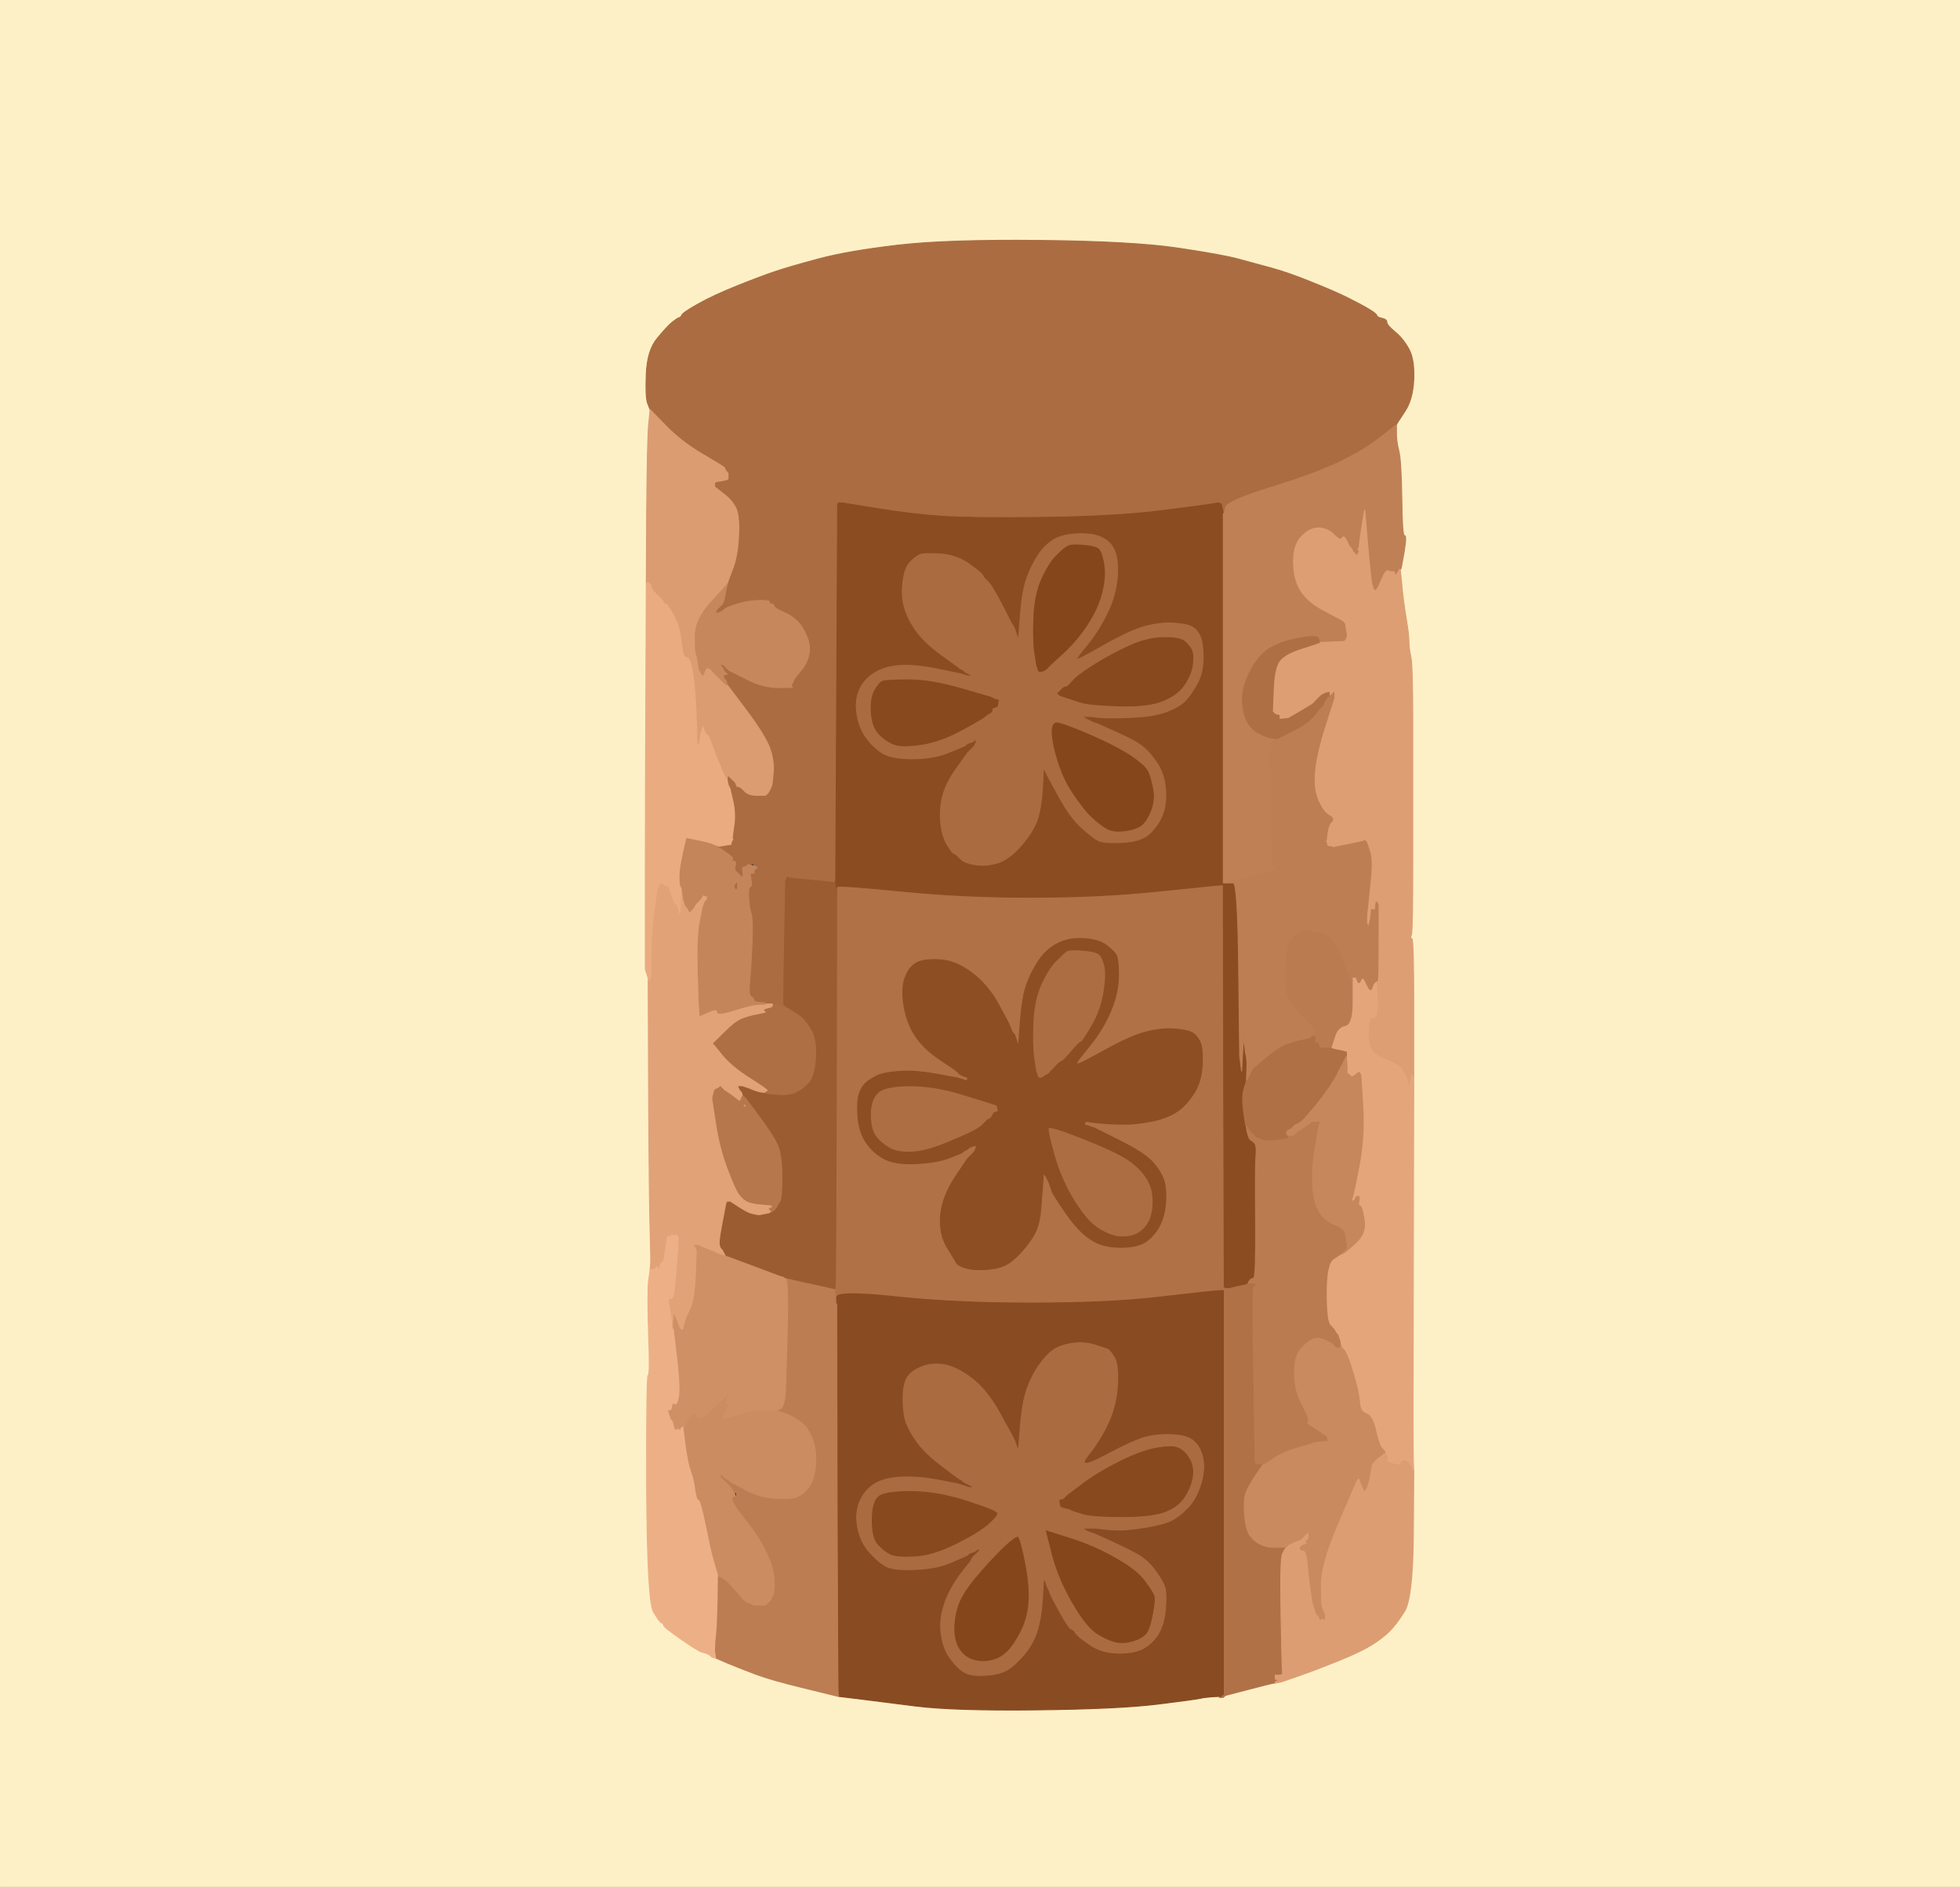
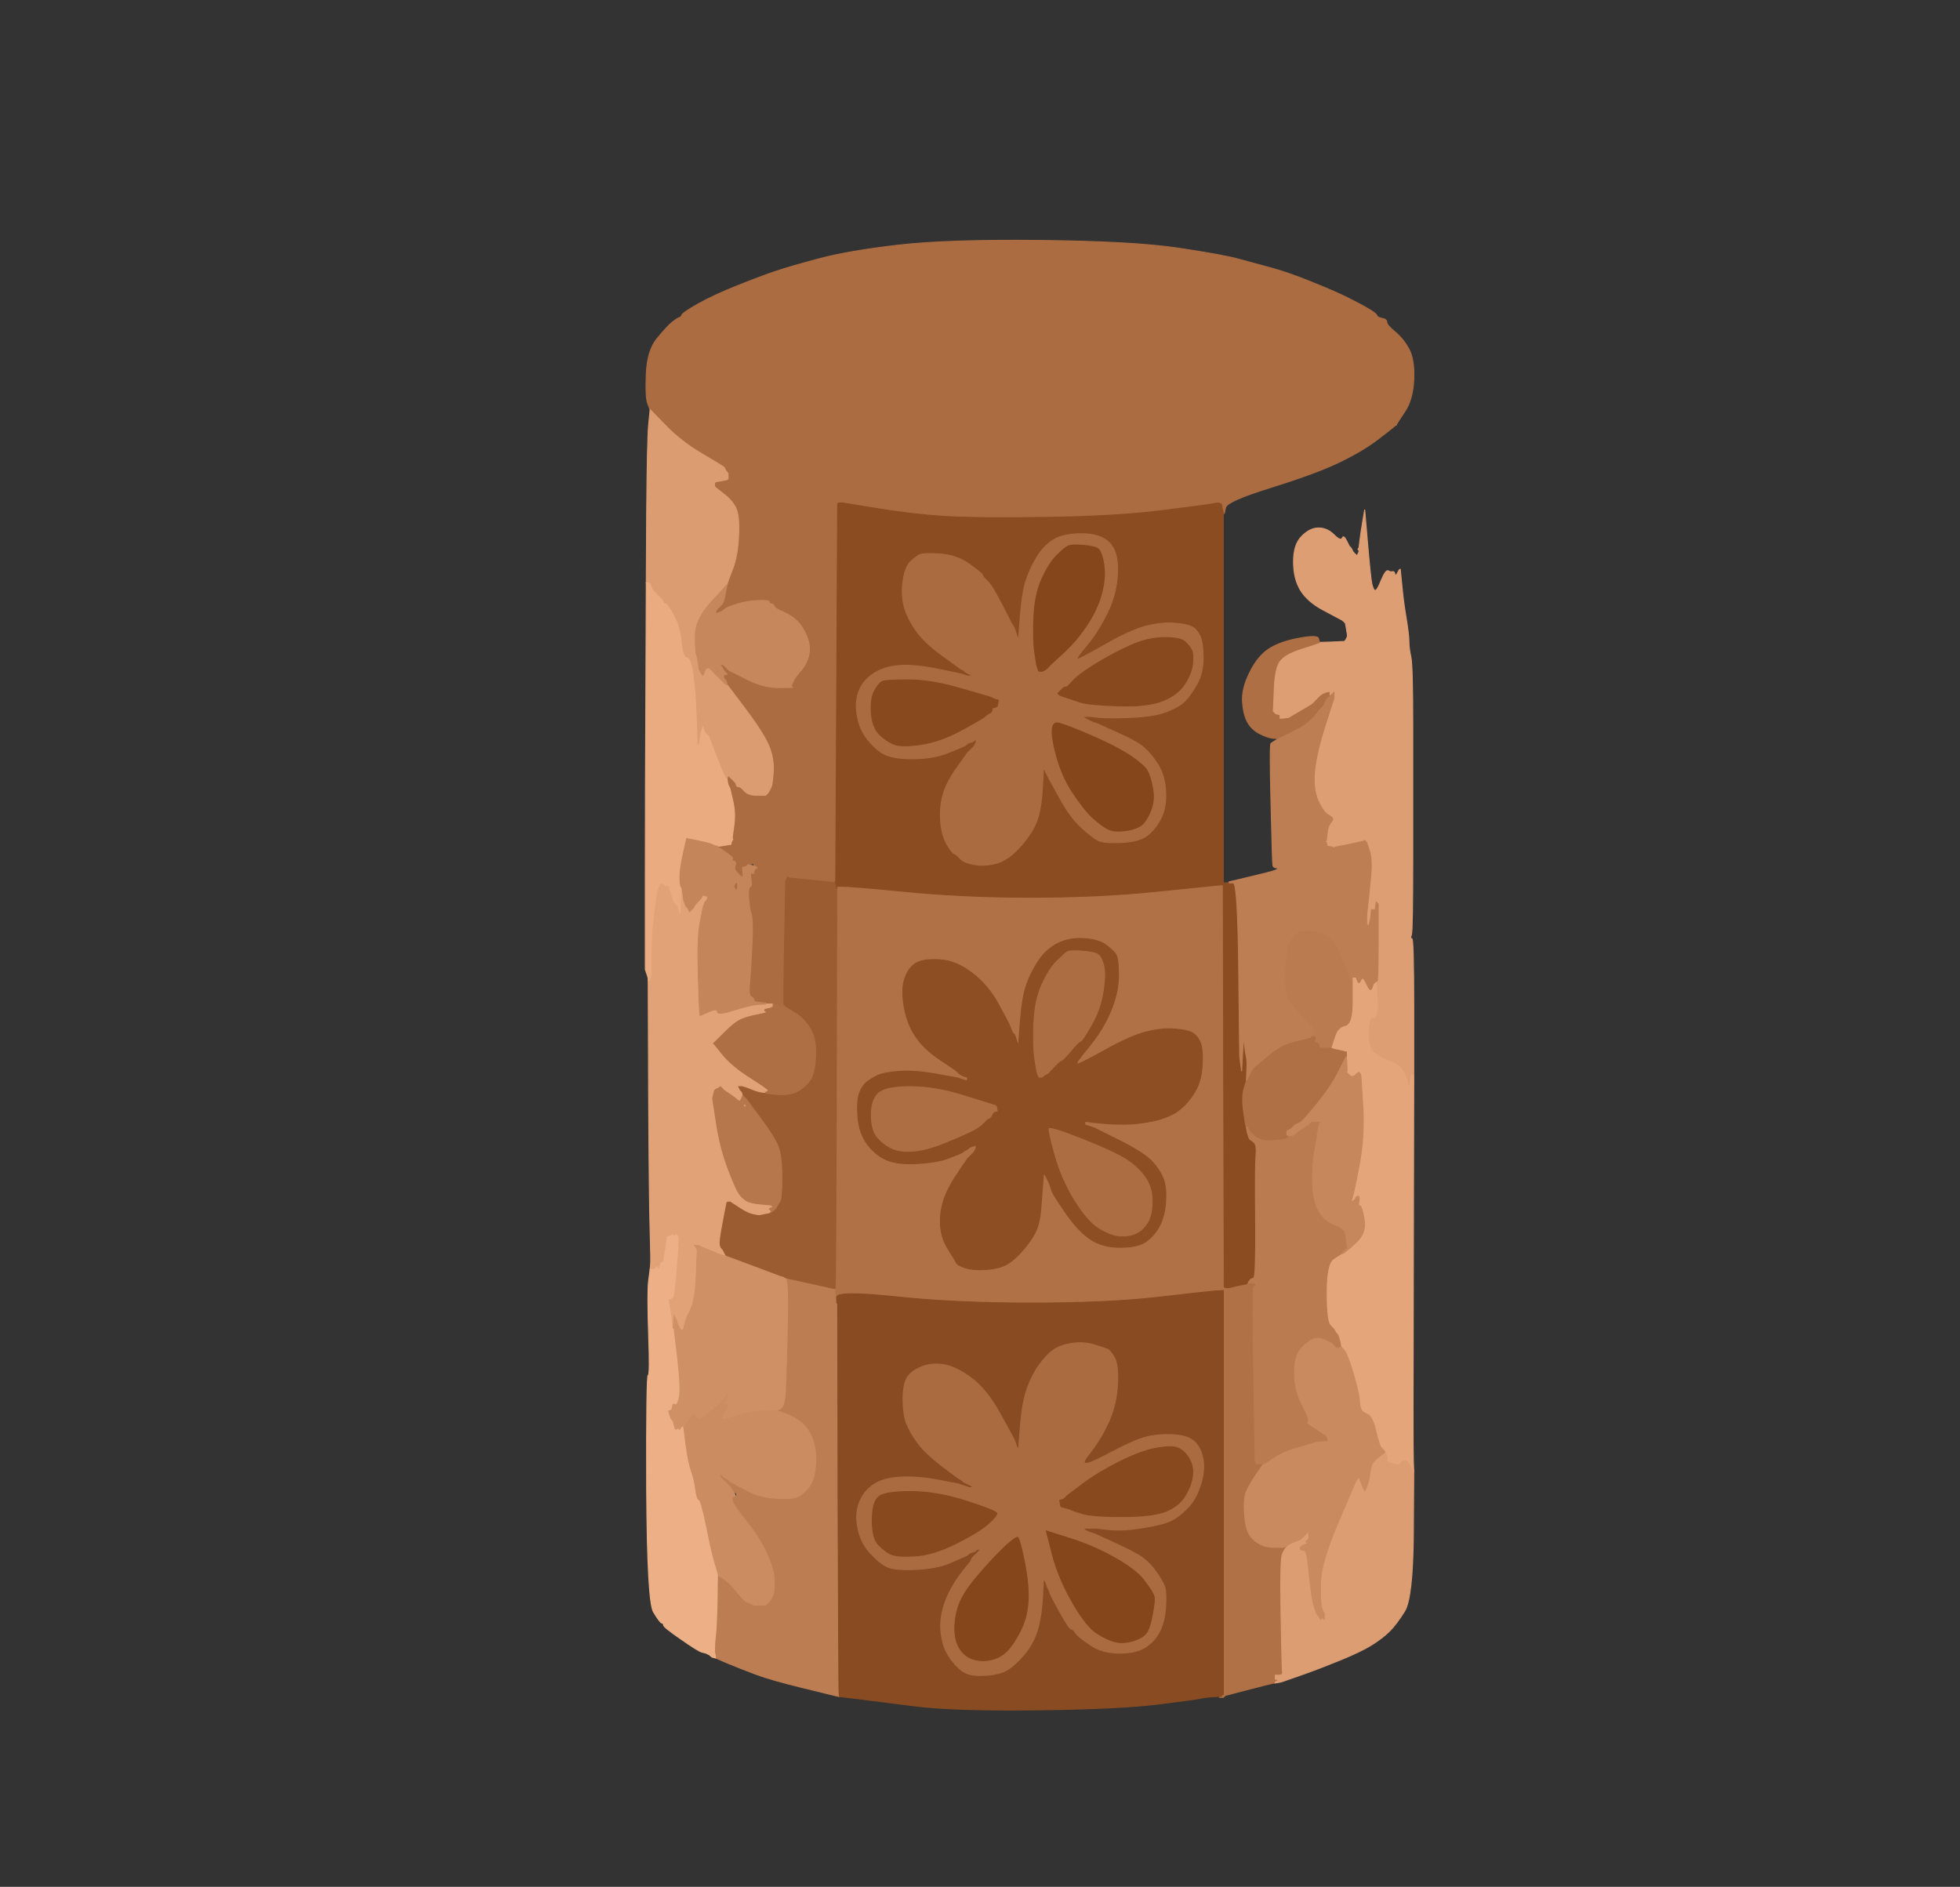
<svg xmlns="http://www.w3.org/2000/svg" width="1019" height="981">
  <rect width="100%" height="100%" fill="#333333" stroke="none" />
-   <path style="opacity:1;fill:#FEF0C6;fill-rule:evenodd;stroke:#FEF0C6;stroke-width:0.5px;stroke-linecap:butt;stroke-linejoin:miter;stroke-opacity:1;" d="M 0.0 490.5 L 0.0 0.0 L 509.5 0.0 L 1019.0 0.0 L 1019.0 490.5 L 1019.0 981.0 L 509.5 981.0 L 0.0 981.0 L 0.0 490.5 z  M 726.0 220.8 L 726.0 221.0 L 726.0 225.2 Q 726.0 229.5 727.2 234.2 Q 728.5 239.0 728.8 259.0 Q 729.0 279.0 730.2 278.5 Q 731.5 278.0 730.0 287.0 Q 728.5 296.0 728.2 296.0 L 728.0 296.0 L 728.8 304.0 Q 729.5 312.0 731.0 321.0 Q 732.5 330.0 732.5 333.5 Q 732.5 337.0 733.5 341.5 Q 734.5 346.0 734.5 377.0 Q 734.5 408.0 734.5 446.0 Q 734.5 484.0 733.8 486.0 Q 733.0 488.0 734.0 488.0 Q 735.0 488.0 735.0 523.5 L 735.0 559.0 L 734.8 657.0 Q 734.5 755.0 734.8 760.0 L 735.0 765.0 L 734.8 798.0 Q 734.5 831.0 730.2 837.8 Q 726.0 844.5 722.5 848.0 Q 719.0 851.5 713.5 855.0 Q 708.0 858.5 697.0 863.0 Q 686.0 867.5 677.5 870.5 Q 669.0 873.5 667.5 874.0 L 666.0 874.5 L 664.5 874.8 L 663.0 875.0 L 661.5 875.2 Q 660.0 875.5 648.0 878.2 L 636.0 881.0 L 636.0 881.2 Q 636.0 881.5 635.5 881.8 L 635.0 882.0 L 635.0 882.2 Q 635.0 882.5 634.5 882.5 L 634.0 882.5 L 634.0 882.2 L 634.0 882.0 L 630.0 882.2 Q 626.0 882.5 624.0 883.0 Q 622.0 883.5 602.0 886.0 Q 582.0 888.5 539.0 889.0 Q 496.0 889.5 476.0 887.0 Q 456.0 884.5 446.0 883.2 L 436.0 882.0 L 435.5 881.8 Q 435.0 881.5 435.0 881.2 L 435.0 881.0 L 432.0 880.8 Q 429.0 880.5 415.0 877.0 Q 401.0 873.5 393.0 870.5 Q 385.0 867.5 378.5 864.8 L 372.0 862.0 L 371.0 861.8 L 370.0 861.5 L 369.8 861.2 L 369.5 861.0 L 369.2 860.8 L 369.0 860.5 L 368.0 860.0 L 367.0 859.5 L 365.0 859.0 Q 363.0 858.5 354.0 852.2 Q 345.0 846.0 345.0 845.0 Q 345.0 844.0 344.0 843.8 Q 343.0 843.5 339.8 838.2 Q 336.5 833.0 336.2 774.0 Q 336.0 715.0 337.0 715.0 Q 338.0 715.0 337.2 693.5 Q 336.5 672.0 337.2 666.0 L 338.0 660.0 L 338.2 658.0 Q 338.5 656.0 338.0 640.5 Q 337.5 625.0 337.2 567.0 L 337.0 509.0 L 336.8 508.0 L 336.5 507.0 L 336.0 505.5 L 335.5 504.0 L 335.5 457.0 Q 335.5 410.0 335.8 356.5 L 336.0 303.0 L 336.2 266.0 Q 336.5 229.0 337.2 221.0 L 338.0 213.0 L 336.8 210.0 Q 335.5 207.0 336.0 194.5 Q 336.5 182.0 341.8 175.8 Q 347.0 169.5 349.5 167.5 Q 352.0 165.5 353.0 165.2 Q 354.0 165.0 354.5 163.8 Q 355.0 162.5 363.0 158.0 Q 371.0 153.5 383.5 148.5 Q 396.0 143.5 403.5 141.0 Q 411.0 138.5 426.0 134.5 Q 441.0 130.5 466.5 127.5 Q 492.0 124.5 540.5 125.0 Q 589.0 125.5 612.5 129.0 Q 636.0 132.5 644.2 134.8 Q 652.5 137.0 661.5 139.5 Q 670.5 142.0 682.2 146.8 Q 694.0 151.5 701.0 155.0 Q 708.0 158.5 711.8 160.8 Q 715.5 163.0 715.8 164.0 Q 716.0 165.0 718.5 165.5 Q 721.0 166.0 721.0 167.5 Q 721.0 169.0 725.2 172.5 Q 729.5 176.0 732.5 181.5 Q 735.5 187.0 735.0 197.5 Q 734.5 208.0 730.2 214.2 Q 726.0 220.5 726.0 220.8 z  " />
  <path style="opacity:1;fill:#AB6C42;fill-rule:evenodd;stroke:#AB6C42;stroke-width:0.5px;stroke-linecap:butt;stroke-linejoin:miter;stroke-opacity:1;" d="M 726.0 220.8 L 726.0 221.0 L 725.5 221.2 Q 725.0 221.5 724.5 222.0 Q 724.0 222.5 715.8 228.8 Q 707.5 235.0 695.2 240.8 Q 683.0 246.5 660.5 253.5 Q 638.0 260.5 637.2 263.8 L 636.5 267.0 L 636.2 267.0 L 636.0 267.0 L 635.8 266.0 Q 635.5 265.0 635.2 263.0 Q 635.0 261.0 631.5 261.8 Q 628.0 262.5 604.0 265.5 Q 580.0 268.5 543.5 269.0 Q 507.0 269.5 491.0 268.5 Q 475.0 267.5 456.5 264.5 L 438.0 261.5 L 437.0 261.5 L 436.0 261.5 L 435.8 261.8 L 435.5 262.0 L 435.0 360.0 L 434.5 458.0 L 434.2 458.5 L 434.0 459.0 L 432.5 458.8 Q 431.0 458.5 420.5 457.5 L 410.0 456.5 L 409.8 456.2 L 409.5 456.0 L 409.0 457.0 L 408.5 458.0 L 408.0 484.0 Q 407.5 510.0 407.5 516.0 L 407.5 522.0 L 407.8 522.2 L 408.0 522.5 L 408.2 522.8 L 408.5 523.0 L 408.8 523.5 L 409.0 524.0 L 408.0 523.8 L 407.0 523.5 L 405.5 523.0 L 404.0 522.5 L 403.0 522.2 L 402.0 522.0 L 400.0 522.0 L 398.0 522.0 L 398.0 521.8 L 398.0 521.5 L 395.0 521.2 Q 392.0 521.0 392.0 520.0 Q 392.0 519.0 390.5 518.2 Q 389.0 517.5 389.8 509.8 Q 390.5 502.0 391.0 490.0 Q 391.5 478.0 390.5 475.0 Q 389.5 472.0 389.2 466.5 Q 389.0 461.0 390.0 461.0 Q 391.0 461.0 390.5 457.5 L 390.0 454.0 L 391.0 454.0 L 392.0 454.0 L 392.0 451.5 L 392.0 449.0 L 390.5 449.2 L 389.0 449.5 L 388.8 449.8 L 388.5 450.0 L 388.2 450.2 L 388.0 450.5 L 387.0 450.8 L 386.0 451.0 L 386.2 453.5 Q 386.5 456.0 386.0 457.0 L 385.5 458.0 L 385.2 458.2 L 385.0 458.5 L 384.8 458.8 L 384.5 459.0 L 384.0 460.5 L 383.5 462.0 L 383.2 462.2 L 383.0 462.5 L 382.8 462.8 L 382.5 463.0 L 382.0 462.0 L 381.5 461.0 L 381.5 459.0 L 381.5 457.0 L 381.8 456.8 L 382.0 456.5 L 382.2 456.2 L 382.5 456.0 L 382.5 454.5 Q 382.5 453.0 380.8 452.0 Q 379.0 451.0 380.2 448.5 Q 381.5 446.0 378.2 443.8 L 375.0 441.5 L 374.0 441.0 L 373.0 440.5 L 373.0 440.2 L 373.0 440.0 L 375.0 439.8 Q 377.0 439.5 378.5 439.2 L 380.0 439.0 L 380.2 438.0 L 380.5 437.0 L 380.8 436.8 L 381.0 436.5 L 380.8 436.2 Q 380.5 436.0 381.5 429.5 Q 382.5 423.0 381.0 416.5 L 379.5 410.0 L 379.0 409.0 L 378.5 408.0 L 378.2 406.5 L 378.0 405.0 L 378.2 404.0 L 378.5 403.0 L 378.8 403.2 L 379.0 403.5 L 379.2 403.8 L 379.5 404.0 L 379.8 404.2 L 380.0 404.5 L 380.2 404.8 L 380.5 405.0 L 380.8 405.2 L 381.0 405.5 L 381.2 405.8 L 381.5 406.0 L 381.8 406.2 L 382.0 406.5 L 382.2 406.8 L 382.5 407.0 L 382.8 408.0 Q 383.0 409.0 384.0 409.0 Q 385.0 409.0 387.0 411.2 Q 389.0 413.5 393.5 413.5 L 398.0 413.5 L 398.2 413.2 L 398.5 413.0 L 398.8 412.8 L 399.0 412.5 L 399.2 412.2 L 399.5 412.0 L 400.0 411.0 L 400.5 410.0 L 401.0 409.0 Q 401.5 408.0 402.0 401.5 Q 402.5 395.0 400.0 388.5 Q 397.5 382.0 387.8 369.0 L 378.0 356.0 L 377.8 355.0 L 377.5 354.0 L 377.2 353.8 L 377.0 353.5 L 376.8 353.2 L 376.5 353.0 L 376.2 352.0 L 376.0 351.0 L 377.0 350.8 L 378.0 350.5 L 377.8 350.2 L 377.5 350.0 L 377.2 349.8 L 377.0 349.5 L 376.8 349.2 L 376.5 349.0 L 376.0 348.0 L 375.5 347.0 L 375.2 346.8 L 375.0 346.5 L 374.8 346.2 L 374.5 346.0 L 374.2 345.8 L 374.0 345.5 L 375.0 345.5 L 376.0 345.5 L 376.2 345.8 L 376.5 346.0 L 376.8 346.2 L 377.0 346.5 L 377.2 346.8 L 377.5 347.0 L 377.8 347.2 L 378.0 347.5 L 378.2 347.8 L 378.5 348.0 L 378.8 348.2 L 379.0 348.5 L 380.0 349.0 Q 381.0 349.5 389.0 353.5 Q 397.0 357.5 405.0 357.5 Q 413.0 357.5 412.0 357.2 Q 411.0 357.0 411.8 355.5 Q 412.5 354.0 413.0 353.0 Q 413.5 352.0 416.5 348.5 Q 419.5 345.0 420.5 340.5 Q 421.5 336.0 419.5 331.0 Q 417.5 326.0 414.0 322.5 Q 410.5 319.0 405.8 317.8 Q 401.0 316.5 400.5 314.2 Q 400.0 312.0 394.0 312.2 Q 388.0 312.5 383.5 314.0 L 379.0 315.5 L 378.0 316.0 L 377.0 316.5 L 376.8 316.8 L 376.5 317.0 L 376.2 317.2 L 376.0 317.5 L 375.0 318.0 L 374.0 318.5 L 373.0 318.8 L 372.0 319.0 L 372.2 318.0 L 372.5 317.0 L 372.8 316.8 L 373.0 316.5 L 373.2 316.2 L 373.5 316.0 L 373.8 315.8 L 374.0 315.5 L 374.2 315.2 L 374.5 315.0 L 374.8 314.8 L 375.0 314.5 L 375.2 314.2 L 375.5 314.0 L 376.0 313.0 Q 376.5 312.0 377.2 308.0 L 378.0 304.0 L 378.2 303.0 Q 378.5 302.0 381.0 295.5 Q 383.5 289.0 384.0 278.5 Q 384.5 268.0 382.5 264.0 Q 380.5 260.0 376.2 256.8 L 372.0 253.5 L 371.8 253.2 L 371.5 253.0 L 371.5 252.0 L 371.5 251.0 L 371.8 250.8 L 372.0 250.5 L 375.0 250.0 Q 378.0 249.5 378.2 249.2 L 378.5 249.0 L 378.5 247.5 L 378.5 246.0 L 378.2 245.8 L 378.0 245.5 L 377.8 245.2 L 377.5 245.0 L 377.0 244.0 L 376.5 243.0 L 376.2 242.8 Q 376.0 242.5 365.0 236.0 Q 354.0 229.5 346.0 221.2 L 338.0 213.0 L 336.8 210.0 Q 335.5 207.0 336.0 194.5 Q 336.5 182.0 341.8 175.8 Q 347.0 169.5 349.5 167.5 Q 352.0 165.5 353.0 165.2 Q 354.0 165.0 354.5 163.8 Q 355.0 162.5 363.0 158.0 Q 371.0 153.5 383.5 148.5 Q 396.0 143.5 403.5 141.0 Q 411.0 138.5 426.0 134.5 Q 441.0 130.5 466.5 127.5 Q 492.0 124.5 540.5 125.0 Q 589.0 125.5 612.5 129.0 Q 636.0 132.5 644.2 134.8 Q 652.5 137.0 661.5 139.5 Q 670.5 142.0 682.2 146.8 Q 694.0 151.5 701.0 155.0 Q 708.0 158.5 711.8 160.8 Q 715.5 163.0 715.8 164.0 Q 716.0 165.0 718.5 165.5 Q 721.0 166.0 721.0 167.5 Q 721.0 169.0 725.2 172.5 Q 729.5 176.0 732.5 181.5 Q 735.5 187.0 735.0 197.5 Q 734.5 208.0 730.2 214.2 Q 726.0 220.5 726.0 220.8 z  M 382.2 448.2 Q 382.5 448.0 382.8 448.2 Q 383.0 448.5 382.5 448.5 Q 382.0 448.5 382.2 448.2 z  M 394.2 450.2 Q 394.5 450.0 394.8 450.2 Q 395.0 450.5 394.5 450.5 Q 394.0 450.5 394.2 450.2 z  M 382.2 459.2 Q 382.5 459.0 382.8 459.2 Q 383.0 459.5 382.5 459.5 Q 382.0 459.5 382.2 459.2 z  " />
  <path style="opacity:1;fill:#B07147;fill-rule:evenodd;stroke:#B07147;stroke-width:0.5px;stroke-linecap:butt;stroke-linejoin:miter;stroke-opacity:1;" d="M 633.0 460.2 L 636.0 460.0 L 636.2 564.5 L 636.5 669.0 L 636.8 669.2 L 637.0 669.5 L 638.0 669.5 L 639.0 669.5 L 641.0 669.0 L 643.0 668.5 L 645.5 668.0 L 648.0 667.5 L 648.2 667.2 L 648.5 667.0 L 648.8 667.0 L 649.0 667.0 L 652.0 666.5 Q 655.0 666.0 655.0 667.0 Q 655.0 668.0 653.0 668.5 Q 651.0 669.0 651.8 712.0 Q 652.5 755.0 653.0 756.5 Q 653.5 758.0 653.2 759.5 L 653.0 761.0 L 655.0 761.0 L 657.0 761.0 L 653.2 766.5 Q 649.5 772.0 648.0 775.5 Q 646.5 779.0 647.0 786.5 Q 647.5 794.0 649.2 797.2 Q 651.0 800.5 654.5 802.5 Q 658.0 804.5 662.5 804.5 L 667.0 804.5 L 667.2 804.2 L 667.5 804.0 L 667.8 803.8 L 668.0 803.5 L 669.0 803.2 L 670.0 803.0 L 670.0 804.0 L 670.0 805.0 L 669.0 805.2 L 668.0 805.5 L 666.8 807.8 Q 665.5 810.0 666.0 839.0 Q 666.5 868.0 666.8 869.5 Q 667.0 871.0 666.0 871.0 Q 665.0 871.0 665.0 872.5 Q 665.0 874.0 664.0 874.2 L 663.0 874.5 L 663.0 874.8 L 663.0 875.0 L 661.5 875.2 Q 660.0 875.5 648.5 878.5 L 637.0 881.5 L 636.8 881.8 L 636.5 882.0 L 636.2 882.2 L 636.0 882.5 L 635.0 882.5 L 634.0 882.5 L 634.0 882.2 L 634.0 882.0 L 634.2 881.5 L 634.5 881.0 L 634.8 880.8 L 635.0 880.5 L 635.2 880.2 L 635.5 880.0 L 635.8 775.5 L 636.0 671.0 L 632.0 671.2 Q 628.0 671.5 602.0 674.5 Q 576.0 677.5 536.0 677.5 Q 496.0 677.5 465.5 674.2 Q 435.0 671.0 435.0 674.5 L 435.0 678.0 L 434.8 678.0 L 434.5 678.0 L 434.2 674.0 L 434.0 670.0 L 434.2 669.5 Q 434.5 669.0 434.8 565.5 L 435.0 462.0 L 435.0 461.0 Q 435.0 460.0 467.5 463.2 Q 500.0 466.5 535.5 466.5 Q 571.0 466.5 600.5 463.5 Q 630.0 460.5 633.0 460.2 z  M 573.0 584.0 L 568.0 583.5 L 566.0 583.2 L 564.0 583.0 L 564.0 584.0 L 564.0 585.0 L 565.0 585.2 L 566.0 585.5 L 567.5 586.0 L 569.0 586.5 L 582.0 593.0 Q 595.0 599.5 599.2 604.2 Q 603.5 609.0 605.0 613.5 Q 606.5 618.0 606.0 625.0 Q 605.5 632.0 603.0 637.0 Q 600.5 642.0 596.2 645.2 Q 592.0 648.5 582.5 648.5 Q 573.0 648.5 566.8 644.2 Q 560.5 640.0 554.0 630.5 Q 547.5 621.0 547.0 619.5 L 546.5 618.0 L 546.0 616.5 L 545.5 615.0 L 545.0 614.0 L 544.5 613.0 L 544.0 612.0 L 543.5 611.0 L 543.2 610.8 L 543.0 610.5 L 542.8 610.2 L 542.5 610.0 L 542.0 617.0 Q 541.5 624.0 541.0 629.5 Q 540.5 635.0 539.0 639.0 Q 537.5 643.0 532.8 648.8 Q 528.0 654.5 524.0 657.0 Q 520.0 659.5 513.0 660.0 Q 506.0 660.5 502.0 659.2 Q 498.0 658.0 497.2 656.5 Q 496.5 655.0 493.0 649.5 Q 489.5 644.0 489.0 637.5 Q 488.5 631.0 490.5 624.5 Q 492.5 618.0 497.8 610.2 L 503.0 602.5 L 503.2 602.2 L 503.5 602.0 L 503.8 601.8 L 504.0 601.5 L 504.2 601.2 L 504.5 601.0 L 504.8 600.8 L 505.0 600.5 L 505.2 600.2 L 505.5 600.0 L 505.8 599.8 L 506.0 599.5 L 506.2 599.2 L 506.5 599.0 L 507.0 598.0 L 507.5 597.0 L 507.5 596.0 L 507.5 595.0 L 507.2 595.2 L 507.0 595.5 L 505.5 596.0 L 504.0 596.5 L 503.8 596.8 L 503.5 597.0 L 503.2 597.2 L 503.0 597.5 L 502.0 598.0 L 501.0 598.5 L 500.8 598.8 L 500.5 599.0 L 500.2 599.2 Q 500.0 599.5 493.5 602.0 Q 487.0 604.5 476.0 605.0 Q 465.0 605.5 459.2 602.2 Q 453.5 599.0 450.0 593.5 Q 446.5 588.0 446.0 580.0 Q 445.5 572.0 446.8 568.5 Q 448.0 565.0 450.2 563.0 Q 452.5 561.0 456.2 559.2 Q 460.0 557.5 468.0 557.0 Q 476.0 556.5 487.0 558.5 L 498.0 560.5 L 499.5 561.0 L 501.0 561.5 L 502.0 561.8 L 503.0 562.0 L 503.0 561.0 L 503.0 560.0 L 502.0 559.8 L 501.0 559.5 L 500.0 559.0 L 499.0 558.5 L 498.8 558.2 L 498.5 558.0 L 498.2 557.8 L 498.0 557.5 L 497.8 557.2 L 497.5 557.0 L 497.2 556.8 L 497.0 556.5 L 488.5 550.8 Q 480.0 545.0 475.8 538.5 Q 471.5 532.0 470.0 523.0 Q 468.5 514.0 470.5 508.5 Q 472.5 503.0 476.2 500.8 Q 480.0 498.5 488.5 499.0 Q 497.0 499.5 505.2 505.8 Q 513.5 512.0 519.0 522.0 Q 524.5 532.0 525.0 533.5 Q 525.5 535.0 526.0 536.0 L 526.5 537.0 L 526.8 537.2 L 527.0 537.5 L 527.2 537.8 L 527.5 538.0 L 528.0 539.5 L 528.5 541.0 L 529.0 542.5 L 529.5 544.0 L 530.5 531.0 Q 531.5 518.0 533.8 511.8 Q 536.0 505.5 540.0 499.5 Q 544.0 493.5 550.0 490.5 Q 556.0 487.5 563.5 488.0 Q 571.0 488.5 574.8 491.2 Q 578.5 494.0 580.0 496.0 Q 581.5 498.0 581.5 507.0 Q 581.5 516.0 577.5 525.5 Q 573.5 535.0 567.2 542.8 Q 561.0 550.5 560.2 551.8 Q 559.5 553.0 560.2 553.2 Q 561.0 553.5 574.5 546.0 Q 588.0 538.5 596.0 536.5 Q 604.0 534.5 610.5 535.0 Q 617.0 535.5 619.5 536.8 Q 622.0 538.0 623.8 541.5 Q 625.5 545.0 625.0 554.0 Q 624.5 563.0 620.2 569.2 Q 616.0 575.5 611.0 578.5 Q 606.0 581.5 598.5 583.0 Q 591.0 584.5 584.5 584.5 Q 578.0 584.5 573.0 584.0 z  " />
  <path style="opacity:1;fill:#894B21;fill-rule:evenodd;stroke:#894B21;stroke-width:0.5px;stroke-linecap:butt;stroke-linejoin:miter;stroke-opacity:1;" d="M 632.0 671.2 L 636.0 671.0 L 636.0 776.0 L 636.0 881.0 L 635.8 881.0 Q 635.5 881.0 635.2 881.5 L 635.0 882.0 L 634.5 882.0 L 634.0 882.0 L 630.0 882.2 Q 626.0 882.5 624.0 883.0 Q 622.0 883.5 602.0 886.0 Q 582.0 888.5 539.0 889.0 Q 496.0 889.5 476.0 887.0 Q 456.0 884.5 446.0 883.2 L 436.0 882.0 L 435.8 881.5 Q 435.5 881.0 435.2 881.0 L 435.0 881.0 L 435.0 779.5 L 435.0 678.0 L 435.0 674.5 Q 435.0 671.0 465.5 674.2 Q 496.0 677.5 536.0 677.5 Q 576.0 677.5 602.0 674.5 Q 628.0 671.5 632.0 671.2 z  M 574.0 795.0 L 570.0 794.5 L 566.5 794.5 L 563.0 794.5 L 563.2 794.8 L 563.5 795.0 L 563.8 795.2 L 564.0 795.5 L 565.0 796.0 L 566.0 796.5 L 567.5 797.0 L 569.0 797.5 L 577.2 801.2 Q 585.5 805.0 591.0 808.0 Q 596.5 811.0 600.5 816.5 Q 604.5 822.0 605.5 825.0 Q 606.5 828.0 606.0 835.5 Q 605.5 843.0 603.0 848.0 Q 600.5 853.0 595.8 856.2 Q 591.0 859.5 582.0 859.5 Q 573.0 859.5 566.8 855.2 Q 560.5 851.0 559.2 849.0 Q 558.0 847.0 557.0 847.0 Q 556.0 847.0 551.2 838.5 Q 546.5 830.0 546.0 828.5 L 545.5 827.0 L 545.0 826.0 L 544.5 825.0 L 544.0 823.5 L 543.5 822.0 L 543.2 821.8 L 543.0 821.5 L 542.8 821.2 L 542.5 821.0 L 542.0 830.5 Q 541.5 840.0 539.5 847.0 Q 537.5 854.0 532.8 859.8 Q 528.0 865.5 524.0 868.0 Q 520.0 870.5 513.0 871.0 Q 506.0 871.5 502.5 870.0 Q 499.0 868.5 495.0 863.5 Q 491.0 858.5 489.8 852.2 Q 488.5 846.0 489.5 840.0 Q 490.5 834.0 493.5 828.0 Q 496.5 822.0 500.5 817.0 L 504.5 812.0 L 505.0 811.0 L 505.5 810.0 L 505.8 809.8 L 506.0 809.5 L 506.2 809.2 L 506.5 809.0 L 506.8 808.8 L 507.0 808.5 L 507.2 808.2 L 507.5 808.0 L 507.8 807.8 L 508.0 807.5 L 508.2 807.2 L 508.5 807.0 L 508.8 806.8 L 509.0 806.5 L 509.2 806.2 L 509.5 806.0 L 509.8 805.8 L 510.0 805.5 L 509.0 805.5 L 508.0 805.5 L 507.8 805.8 L 507.5 806.0 L 507.2 806.2 L 507.0 806.5 L 505.5 807.0 L 504.0 807.5 L 503.8 807.8 L 503.5 808.0 L 503.2 808.2 L 503.0 808.5 L 502.0 809.0 Q 501.0 809.5 494.0 812.5 Q 487.0 815.5 476.0 816.0 Q 465.0 816.5 461.0 814.5 Q 457.0 812.5 452.2 807.2 Q 447.5 802.0 446.0 794.5 Q 444.5 787.0 446.8 781.2 Q 449.0 775.5 454.0 772.0 Q 459.0 768.5 468.0 768.0 Q 477.0 767.5 487.5 769.5 L 498.0 771.5 L 499.5 772.0 L 501.0 772.5 L 502.5 773.0 L 504.0 773.5 L 505.0 773.5 L 506.0 773.5 L 505.8 773.2 L 505.5 773.0 L 505.2 772.8 L 505.0 772.5 L 504.0 772.0 L 503.0 771.5 L 502.0 771.0 L 501.0 770.5 L 500.8 770.2 L 500.5 770.0 L 500.2 769.8 L 500.0 769.5 L 499.0 769.0 Q 498.0 768.5 489.5 762.0 Q 481.0 755.5 477.0 750.0 Q 473.0 744.5 471.2 739.8 Q 469.5 735.0 469.5 727.5 Q 469.5 720.0 471.5 716.5 Q 473.5 713.0 478.8 710.8 Q 484.0 708.5 490.5 709.5 Q 497.0 710.5 505.0 716.5 Q 513.0 722.5 519.8 734.8 L 526.5 747.0 L 527.0 748.0 L 527.5 749.0 L 528.0 750.5 L 528.5 752.0 L 529.0 753.0 L 529.5 754.0 L 530.5 741.5 Q 531.5 729.0 534.0 722.0 Q 536.5 715.0 540.2 709.8 Q 544.0 704.5 547.5 702.0 Q 551.0 699.5 557.0 698.5 Q 563.0 697.5 568.8 699.2 Q 574.5 701.0 575.8 701.5 Q 577.0 702.0 579.2 705.5 Q 581.5 709.0 581.0 719.5 Q 580.5 730.0 576.5 739.0 Q 572.5 748.0 565.8 756.5 Q 559.0 765.0 574.5 756.8 Q 590.0 748.5 596.5 747.0 Q 603.0 745.5 610.5 746.0 Q 618.0 746.5 621.2 749.8 Q 624.5 753.0 625.5 759.0 Q 626.5 765.0 624.0 772.5 Q 621.5 780.0 617.2 784.2 Q 613.0 788.5 609.0 790.5 Q 605.0 792.5 596.0 794.0 Q 587.0 795.5 582.5 795.5 Q 578.0 795.5 574.0 795.0 z  " />
  <path style="opacity:1;fill:#8B4C22;fill-rule:evenodd;stroke:#8B4C22;stroke-width:0.5px;stroke-linecap:butt;stroke-linejoin:miter;stroke-opacity:1;" d="M 435.8 261.8 L 436.0 261.5 L 437.0 261.5 L 438.0 261.5 L 456.5 264.5 Q 475.0 267.5 491.0 268.5 Q 507.0 269.5 543.5 269.0 Q 580.0 268.5 604.0 265.5 Q 628.0 262.5 631.5 261.8 Q 635.0 261.0 635.2 263.0 Q 635.5 265.0 635.8 266.0 L 636.0 267.0 L 636.0 363.0 L 636.0 459.0 L 637.5 459.0 L 639.0 459.0 L 641.2 459.0 Q 643.5 459.0 644.0 504.0 L 644.5 549.0 L 645.0 553.0 L 645.5 557.0 L 646.0 548.0 L 646.5 539.0 L 647.0 543.0 L 647.5 547.0 L 648.0 549.5 Q 648.5 552.0 648.2 557.0 L 648.0 562.0 L 646.8 566.0 Q 645.5 570.0 646.5 577.5 Q 647.5 585.0 647.8 585.5 L 648.0 586.0 L 648.2 587.5 L 648.5 589.0 L 649.0 590.5 L 649.5 592.0 L 649.8 592.2 L 650.0 592.5 L 651.8 593.8 Q 653.5 595.0 653.0 600.5 Q 652.5 606.0 652.8 635.0 Q 653.0 664.0 651.8 664.5 Q 650.5 665.0 650.2 665.2 L 650.0 665.5 L 649.8 665.8 L 649.5 666.0 L 649.2 666.5 L 649.0 667.0 L 648.8 667.0 L 648.5 667.0 L 648.2 667.2 L 648.0 667.5 L 645.5 668.0 L 643.0 668.5 L 641.0 669.0 L 639.0 669.5 L 638.0 669.5 L 637.0 669.5 L 636.8 669.2 L 636.5 669.0 L 636.2 564.5 L 636.0 460.0 L 633.0 460.2 Q 630.0 460.5 600.5 463.5 Q 571.0 466.5 535.5 466.5 Q 500.0 466.5 467.5 463.2 Q 435.0 460.0 435.0 461.0 L 435.0 462.0 L 434.8 462.0 L 434.5 462.0 L 434.2 460.5 L 434.0 459.0 L 434.2 458.5 L 434.5 458.0 L 435.0 360.0 L 435.5 262.0 L 435.8 261.8 z  M 571.5 373.0 L 567.0 372.5 L 565.0 372.5 L 563.0 372.5 L 563.2 372.8 L 563.5 373.0 L 563.8 373.2 L 564.0 373.5 L 565.0 374.0 L 566.0 374.5 L 567.0 375.0 L 568.0 375.5 L 569.5 376.0 L 571.0 376.5 L 572.0 377.0 Q 573.0 377.5 582.0 381.5 Q 591.0 385.5 594.8 388.8 Q 598.5 392.0 602.0 397.5 Q 605.5 403.0 606.0 411.0 Q 606.5 419.0 604.0 424.5 Q 601.5 430.0 597.2 433.8 Q 593.0 437.5 583.5 438.0 Q 574.0 438.5 571.0 437.0 Q 568.0 435.5 562.2 430.2 Q 556.5 425.0 551.0 415.0 L 545.5 405.0 L 545.0 404.0 L 544.5 403.0 L 544.0 402.0 L 543.5 401.0 L 543.0 400.0 L 542.5 399.0 L 542.0 409.0 Q 541.5 419.0 539.5 425.5 Q 537.5 432.0 531.0 439.5 Q 524.5 447.0 518.2 448.8 Q 512.0 450.5 506.5 449.5 Q 501.0 448.5 499.0 446.2 Q 497.0 444.0 496.0 443.8 Q 495.0 443.5 492.2 438.8 Q 489.5 434.0 489.0 426.5 Q 488.5 419.0 490.5 412.5 Q 492.5 406.0 497.8 398.8 L 503.0 391.5 L 503.2 391.2 L 503.5 391.0 L 503.8 390.8 L 504.0 390.5 L 504.2 390.2 L 504.5 390.0 L 504.8 389.8 L 505.0 389.5 L 505.2 389.2 L 505.5 389.0 L 505.8 388.8 L 506.0 388.5 L 506.2 388.2 L 506.5 388.0 L 507.0 387.0 L 507.5 386.0 L 507.5 385.0 L 507.5 384.0 L 507.2 384.2 L 507.0 384.5 L 506.8 384.8 L 506.5 385.0 L 506.2 385.2 L 506.0 385.5 L 504.5 386.0 L 503.0 386.5 L 502.8 386.8 L 502.5 387.0 L 502.2 387.2 L 502.0 387.5 L 501.0 388.0 Q 500.0 388.5 492.5 391.5 Q 485.0 394.5 474.0 394.5 Q 463.0 394.5 458.2 391.2 Q 453.5 388.0 450.0 383.0 Q 446.5 378.0 445.5 371.0 Q 444.5 364.0 446.8 358.8 Q 449.0 353.5 454.5 350.0 Q 460.0 346.5 468.0 346.0 Q 476.0 345.5 488.0 348.0 L 500.0 350.5 L 501.5 351.0 L 503.0 351.5 L 504.5 351.5 L 506.0 351.5 L 505.0 351.0 L 504.0 350.5 L 503.0 350.0 L 502.0 349.5 L 501.8 349.2 L 501.5 349.0 L 501.2 348.8 L 501.0 348.5 L 500.0 348.0 L 499.0 347.5 L 498.8 347.2 L 498.5 347.0 L 489.5 340.5 Q 480.5 334.0 476.0 327.5 Q 471.5 321.0 470.0 315.0 Q 468.5 309.0 469.5 302.0 Q 470.5 295.0 473.2 292.2 Q 476.0 289.5 478.0 288.5 Q 480.0 287.5 488.5 288.0 Q 497.0 288.5 503.8 293.2 Q 510.5 298.0 510.8 299.0 Q 511.0 300.0 513.2 302.0 Q 515.5 304.0 520.8 314.2 Q 526.0 324.5 526.2 324.8 L 526.5 325.0 L 527.0 326.0 L 527.5 327.0 L 528.0 328.5 L 528.5 330.0 L 529.0 331.5 L 529.5 333.0 L 530.5 320.0 Q 531.5 307.0 533.8 300.8 Q 536.0 294.5 539.5 289.0 Q 543.0 283.5 548.0 280.5 Q 553.0 277.5 562.5 277.5 Q 572.0 277.5 576.8 282.2 Q 581.5 287.0 581.0 298.0 Q 580.5 309.0 575.5 319.0 Q 570.5 329.0 565.0 335.5 Q 559.5 342.0 559.8 342.8 Q 560.0 343.5 574.0 335.5 Q 588.0 327.5 596.0 325.5 Q 604.0 323.5 610.5 324.0 Q 617.0 324.5 619.5 325.8 Q 622.0 327.0 623.8 330.5 Q 625.5 334.0 625.5 342.0 Q 625.5 350.0 622.2 355.8 Q 619.0 361.5 616.0 364.5 Q 613.0 367.5 606.5 370.0 Q 600.0 372.5 588.0 373.0 Q 576.0 373.5 571.5 373.0 z  " />
  <path style="opacity:1;fill:#AC6D43;fill-rule:evenodd;stroke:#AC6D43;stroke-width:0.5px;stroke-linecap:butt;stroke-linejoin:miter;stroke-opacity:1;" d="M 546.2 557.2 L 546.0 557.5 L 545.8 557.8 L 545.5 558.0 L 545.2 558.2 L 545.0 558.5 L 544.0 559.0 L 543.0 559.5 L 542.8 559.8 L 542.5 560.0 L 542.2 560.2 L 542.0 560.5 L 541.0 560.5 L 540.0 560.5 L 539.8 560.2 L 539.5 560.0 L 539.0 558.5 L 538.5 557.0 L 537.5 550.5 Q 536.5 544.0 537.0 532.0 Q 537.5 520.0 541.2 511.8 Q 545.0 503.5 549.0 499.5 Q 553.0 495.5 554.5 494.5 Q 556.0 493.5 562.5 494.0 Q 569.0 494.5 571.0 495.8 Q 573.0 497.0 574.2 501.5 Q 575.5 506.0 574.0 515.5 Q 572.5 525.0 567.8 533.2 Q 563.0 541.5 562.0 541.8 Q 561.0 542.0 557.0 546.8 Q 553.0 551.5 552.0 551.8 Q 551.0 552.0 548.8 554.5 Q 546.5 557.0 546.2 557.2 z  " />
  <path style="opacity:1;fill:#85461C;fill-rule:evenodd;stroke:#85461C;stroke-width:0.5px;stroke-linecap:butt;stroke-linejoin:miter;stroke-opacity:1;" d="M 523.2 802.8 Q 528.0 798.5 529.2 798.8 Q 530.5 799.0 533.0 811.5 Q 535.5 824.0 535.0 832.5 Q 534.5 841.0 531.0 848.0 Q 527.5 855.0 523.8 858.8 Q 520.0 862.5 515.0 863.5 Q 510.0 864.5 505.5 863.0 Q 501.0 861.5 498.2 856.8 Q 495.5 852.0 496.0 844.5 Q 496.5 837.0 499.5 831.0 Q 502.5 825.0 510.5 816.0 Q 518.5 807.0 523.2 802.8 z  " />
  <path style="opacity:1;fill:#85461C;fill-rule:evenodd;stroke:#85461C;stroke-width:0.5px;stroke-linecap:butt;stroke-linejoin:miter;stroke-opacity:1;" d="M 546.2 346.2 L 546.0 346.5 L 545.8 346.8 L 545.5 347.0 L 545.2 347.2 L 545.0 347.5 L 544.8 347.8 L 544.5 348.0 L 544.2 348.2 L 544.0 348.5 L 543.0 349.0 L 542.0 349.5 L 541.0 349.5 L 540.0 349.5 L 539.8 349.2 L 539.5 349.0 L 539.0 347.5 L 538.5 346.0 L 537.5 339.5 Q 536.5 333.0 537.0 321.0 Q 537.5 309.0 541.2 300.8 Q 545.0 292.5 549.0 288.5 Q 553.0 284.5 555.0 283.5 Q 557.0 282.5 563.0 283.0 Q 569.0 283.5 571.0 284.8 Q 573.0 286.0 574.2 292.5 Q 575.5 299.0 573.5 307.5 Q 571.5 316.0 566.0 324.5 Q 560.5 333.0 553.5 339.5 Q 546.5 346.0 546.2 346.2 z  " />
  <path style="opacity:1;fill:#AA6B41;fill-rule:evenodd;stroke:#AA6B41;stroke-width:0.5px;stroke-linecap:butt;stroke-linejoin:miter;stroke-opacity:1;" d="M 571.5 373.0 L 567.0 372.5 L 565.0 372.5 L 563.0 372.5 L 563.2 372.8 L 563.5 373.0 L 563.8 373.2 L 564.0 373.5 L 565.0 374.0 L 566.0 374.5 L 567.0 375.0 L 568.0 375.5 L 569.5 376.0 L 571.0 376.5 L 572.0 377.0 Q 573.0 377.5 582.0 381.5 Q 591.0 385.5 594.8 388.8 Q 598.5 392.0 602.0 397.5 Q 605.5 403.0 606.0 411.0 Q 606.5 419.0 604.0 424.5 Q 601.5 430.0 597.2 433.8 Q 593.0 437.5 583.5 438.0 Q 574.0 438.5 571.0 437.0 Q 568.0 435.5 562.2 430.2 Q 556.5 425.0 551.0 415.0 L 545.5 405.0 L 545.0 404.0 L 544.5 403.0 L 544.0 402.0 L 543.5 401.0 L 543.0 400.0 L 542.5 399.0 L 542.0 409.0 Q 541.5 419.0 539.5 425.5 Q 537.5 432.0 531.0 439.5 Q 524.5 447.0 518.2 448.8 Q 512.0 450.5 506.5 449.5 Q 501.0 448.5 499.0 446.2 Q 497.0 444.0 496.0 443.8 Q 495.0 443.5 492.2 438.8 Q 489.5 434.0 489.0 426.5 Q 488.5 419.0 490.5 412.5 Q 492.5 406.0 497.8 398.8 L 503.0 391.5 L 503.2 391.2 L 503.5 391.0 L 503.8 390.8 L 504.0 390.5 L 504.2 390.2 L 504.5 390.0 L 504.8 389.8 L 505.0 389.5 L 505.2 389.2 L 505.5 389.0 L 505.8 388.8 L 506.0 388.5 L 506.2 388.2 L 506.5 388.0 L 507.0 387.0 L 507.5 386.0 L 507.5 385.0 L 507.5 384.0 L 507.2 384.2 L 507.0 384.5 L 506.8 384.8 L 506.5 385.0 L 506.2 385.2 L 506.0 385.5 L 504.5 386.0 L 503.0 386.5 L 502.8 386.8 L 502.5 387.0 L 502.2 387.2 L 502.0 387.5 L 501.0 388.0 Q 500.0 388.5 492.5 391.5 Q 485.0 394.5 474.0 394.5 Q 463.0 394.5 458.2 391.2 Q 453.5 388.0 450.0 383.0 Q 446.5 378.0 445.5 371.0 Q 444.5 364.0 446.8 358.8 Q 449.0 353.5 454.5 350.0 Q 460.0 346.5 468.0 346.0 Q 476.0 345.5 488.0 348.0 L 500.0 350.5 L 501.5 351.0 L 503.0 351.5 L 504.5 351.5 L 506.0 351.5 L 505.0 351.0 L 504.0 350.5 L 503.0 350.0 L 502.0 349.5 L 501.8 349.2 L 501.5 349.0 L 501.2 348.8 L 501.0 348.5 L 500.0 348.0 L 499.0 347.5 L 498.8 347.2 L 498.5 347.0 L 489.5 340.5 Q 480.5 334.0 476.0 327.5 Q 471.5 321.0 470.0 315.0 Q 468.5 309.0 469.5 302.0 Q 470.5 295.0 473.2 292.2 Q 476.0 289.5 478.0 288.5 Q 480.0 287.5 488.5 288.0 Q 497.0 288.5 503.8 293.2 Q 510.5 298.0 510.8 299.0 Q 511.0 300.0 513.2 302.0 Q 515.5 304.0 520.8 314.2 Q 526.0 324.5 526.2 324.8 L 526.5 325.0 L 527.0 326.0 L 527.5 327.0 L 528.0 328.5 L 528.5 330.0 L 529.0 331.5 L 529.5 333.0 L 530.5 320.0 Q 531.5 307.0 533.8 300.8 Q 536.0 294.5 539.5 289.0 Q 543.0 283.5 548.0 280.5 Q 553.0 277.5 562.5 277.5 Q 572.0 277.5 576.8 282.2 Q 581.5 287.0 581.0 298.0 Q 580.5 309.0 575.5 319.0 Q 570.5 329.0 565.0 335.5 Q 559.5 342.0 559.8 342.8 Q 560.0 343.5 574.0 335.5 Q 588.0 327.5 596.0 325.5 Q 604.0 323.5 610.5 324.0 Q 617.0 324.5 619.5 325.8 Q 622.0 327.0 623.8 330.5 Q 625.5 334.0 625.5 342.0 Q 625.5 350.0 622.2 355.8 Q 619.0 361.5 616.0 364.5 Q 613.0 367.5 606.5 370.0 Q 600.0 372.5 588.0 373.0 Q 576.0 373.5 571.5 373.0 z  M 546.2 346.2 L 546.0 346.5 L 545.8 346.8 L 545.5 347.0 L 545.2 347.2 L 545.0 347.5 L 544.8 347.8 L 544.5 348.0 L 544.2 348.2 L 544.0 348.5 L 543.0 349.0 L 542.0 349.5 L 541.0 349.5 L 540.0 349.5 L 539.8 349.2 L 539.5 349.0 L 539.0 347.5 L 538.5 346.0 L 537.5 339.5 Q 536.5 333.0 537.0 321.0 Q 537.5 309.0 541.2 300.8 Q 545.0 292.5 549.0 288.5 Q 553.0 284.5 555.0 283.5 Q 557.0 282.5 563.0 283.0 Q 569.0 283.5 571.0 284.8 Q 573.0 286.0 574.2 292.5 Q 575.5 299.0 573.5 307.5 Q 571.5 316.0 566.0 324.5 Q 560.5 333.0 553.5 339.5 Q 546.5 346.0 546.2 346.2 z  M 555.5 363.0 L 554.0 362.5 L 552.5 362.0 L 551.0 361.5 L 550.8 361.2 L 550.5 361.0 L 550.2 360.8 L 550.0 360.5 L 550.2 360.2 L 550.5 360.0 L 550.8 359.8 L 551.0 359.5 L 551.2 359.2 L 551.5 359.0 L 551.8 358.8 L 552.0 358.5 L 552.2 358.2 L 552.5 358.0 L 552.8 357.8 L 553.0 357.5 L 554.0 357.2 L 555.0 357.0 L 558.0 353.8 Q 561.0 350.5 570.0 345.0 Q 579.0 339.5 588.0 335.5 Q 597.0 331.5 605.5 331.5 Q 614.0 331.5 616.2 333.8 Q 618.5 336.0 619.5 338.0 Q 620.5 340.0 620.0 345.0 Q 619.5 350.0 616.0 355.5 Q 612.5 361.0 604.8 364.2 Q 597.0 367.5 581.5 367.0 Q 566.0 366.5 561.5 365.0 Q 557.0 363.5 555.5 363.0 z  M 499.5 358.0 L 515.0 362.5 L 516.0 363.0 L 517.0 363.5 L 518.0 363.8 L 519.0 364.0 L 518.8 365.5 L 518.5 367.0 L 518.2 367.2 L 518.0 367.5 L 517.0 367.8 L 516.0 368.0 L 515.8 369.0 L 515.5 370.0 L 515.2 370.2 L 515.0 370.5 L 514.0 371.0 Q 513.0 371.5 512.0 372.5 Q 511.0 373.5 500.0 379.5 Q 489.0 385.5 479.0 387.0 Q 469.0 388.5 465.0 387.0 Q 461.0 385.5 457.2 381.8 Q 453.5 378.0 453.0 370.5 Q 452.5 363.0 454.8 359.0 Q 457.0 355.0 459.0 354.2 Q 461.0 353.5 472.5 353.5 Q 484.0 353.5 499.5 358.0 z  M 548.2 388.8 Q 545.0 374.5 550.5 376.0 Q 556.0 377.5 568.5 383.0 Q 581.0 388.5 588.0 393.2 Q 595.0 398.0 596.5 400.8 Q 598.0 403.5 599.2 409.8 Q 600.5 416.0 598.0 422.0 Q 595.5 428.0 592.2 429.8 Q 589.0 431.5 584.0 432.0 Q 579.0 432.5 576.0 431.0 Q 573.0 429.5 568.5 425.5 Q 564.0 421.5 557.8 412.2 Q 551.5 403.0 548.2 388.8 z  " />
  <path style="opacity:1;fill:#AA6B41;fill-rule:evenodd;stroke:#AA6B41;stroke-width:0.5px;stroke-linecap:butt;stroke-linejoin:miter;stroke-opacity:1;" d="M 574.0 795.0 L 570.0 794.5 L 566.5 794.5 L 563.0 794.5 L 563.2 794.8 L 563.5 795.0 L 563.8 795.2 L 564.0 795.5 L 565.0 796.0 L 566.0 796.5 L 567.5 797.0 L 569.0 797.5 L 577.2 801.2 Q 585.5 805.0 591.0 808.0 Q 596.5 811.0 600.5 816.5 Q 604.5 822.0 605.5 825.0 Q 606.5 828.0 606.0 835.5 Q 605.5 843.0 603.0 848.0 Q 600.5 853.0 595.8 856.2 Q 591.0 859.5 582.0 859.5 Q 573.0 859.5 566.8 855.2 Q 560.5 851.0 559.2 849.0 Q 558.0 847.0 557.0 847.0 Q 556.0 847.0 551.2 838.5 Q 546.5 830.0 546.0 828.5 L 545.5 827.0 L 545.0 826.0 L 544.5 825.0 L 544.0 823.5 L 543.5 822.0 L 543.2 821.8 L 543.0 821.5 L 542.8 821.2 L 542.5 821.0 L 542.0 830.5 Q 541.5 840.0 539.5 847.0 Q 537.5 854.0 532.8 859.8 Q 528.0 865.5 524.0 868.0 Q 520.0 870.5 513.0 871.0 Q 506.0 871.5 502.5 870.0 Q 499.0 868.5 495.0 863.5 Q 491.0 858.5 489.8 852.2 Q 488.5 846.0 489.5 840.0 Q 490.5 834.0 493.5 828.0 Q 496.5 822.0 500.5 817.0 L 504.5 812.0 L 505.0 811.0 L 505.5 810.0 L 505.8 809.8 L 506.0 809.5 L 506.2 809.2 L 506.5 809.0 L 506.8 808.8 L 507.0 808.5 L 507.2 808.2 L 507.5 808.0 L 507.8 807.8 L 508.0 807.5 L 508.2 807.2 L 508.5 807.0 L 508.8 806.8 L 509.0 806.5 L 509.2 806.2 L 509.5 806.0 L 509.8 805.8 L 510.0 805.5 L 509.0 805.5 L 508.0 805.5 L 507.8 805.8 L 507.5 806.0 L 507.2 806.2 L 507.0 806.5 L 505.5 807.0 L 504.0 807.5 L 503.8 807.8 L 503.5 808.0 L 503.2 808.2 L 503.0 808.5 L 502.0 809.0 Q 501.0 809.5 494.0 812.5 Q 487.0 815.5 476.0 816.0 Q 465.0 816.5 461.0 814.5 Q 457.0 812.5 452.2 807.2 Q 447.5 802.0 446.0 794.5 Q 444.5 787.0 446.8 781.2 Q 449.0 775.5 454.0 772.0 Q 459.0 768.5 468.0 768.0 Q 477.0 767.5 487.5 769.5 L 498.0 771.5 L 499.5 772.0 L 501.0 772.5 L 502.5 773.0 L 504.0 773.5 L 505.0 773.5 L 506.0 773.5 L 505.8 773.2 L 505.5 773.0 L 505.2 772.8 L 505.0 772.5 L 504.0 772.0 L 503.0 771.5 L 502.0 771.0 L 501.0 770.5 L 500.8 770.2 L 500.5 770.0 L 500.2 769.8 L 500.0 769.5 L 499.0 769.0 Q 498.0 768.5 489.5 762.0 Q 481.0 755.5 477.0 750.0 Q 473.0 744.5 471.2 739.8 Q 469.5 735.0 469.5 727.5 Q 469.5 720.0 471.5 716.5 Q 473.5 713.0 478.8 710.8 Q 484.0 708.5 490.5 709.5 Q 497.0 710.5 505.0 716.5 Q 513.0 722.5 519.8 734.8 L 526.5 747.0 L 527.0 748.0 L 527.5 749.0 L 528.0 750.5 L 528.5 752.0 L 529.0 753.0 L 529.5 754.0 L 530.5 741.5 Q 531.5 729.0 534.0 722.0 Q 536.5 715.0 540.2 709.8 Q 544.0 704.5 547.5 702.0 Q 551.0 699.5 557.0 698.5 Q 563.0 697.5 568.8 699.2 Q 574.5 701.0 575.8 701.5 Q 577.0 702.0 579.2 705.5 Q 581.5 709.0 581.0 719.5 Q 580.5 730.0 576.5 739.0 Q 572.5 748.0 565.8 756.5 Q 559.0 765.0 574.5 756.8 Q 590.0 748.5 596.5 747.0 Q 603.0 745.5 610.5 746.0 Q 618.0 746.5 621.2 749.8 Q 624.5 753.0 625.5 759.0 Q 626.5 765.0 624.0 772.5 Q 621.5 780.0 617.2 784.2 Q 613.0 788.5 609.0 790.5 Q 605.0 792.5 596.0 794.0 Q 587.0 795.5 582.5 795.5 Q 578.0 795.5 574.0 795.0 z  M 557.0 785.0 L 556.0 784.5 L 554.0 784.0 L 552.0 783.5 L 551.8 783.2 L 551.5 783.0 L 551.2 781.5 L 551.0 780.0 L 552.0 779.8 L 553.0 779.5 L 553.2 779.2 L 553.5 779.0 L 553.8 778.8 L 554.0 778.5 L 554.2 778.2 L 554.5 778.0 L 554.8 777.8 L 555.0 777.5 L 563.0 771.5 Q 571.0 765.5 582.0 760.0 Q 593.0 754.5 601.0 753.0 Q 609.0 751.5 612.2 752.8 Q 615.5 754.0 618.0 758.0 Q 620.5 762.0 620.0 767.0 Q 619.5 772.0 616.2 777.5 Q 613.0 783.0 606.0 785.8 Q 599.0 788.5 583.5 788.5 Q 568.0 788.5 563.0 787.0 Q 558.0 785.5 557.0 785.0 z  M 473.5 775.5 Q 487.0 775.5 502.5 780.5 Q 518.0 785.5 518.2 786.8 Q 518.5 788.0 513.8 792.2 Q 509.0 796.5 497.0 802.5 Q 485.0 808.5 475.5 809.0 Q 466.0 809.5 463.0 808.0 Q 460.0 806.5 456.8 803.2 Q 453.5 800.0 453.5 790.5 Q 453.5 781.0 456.8 778.2 Q 460.0 775.5 473.5 775.5 z  M 547.2 808.5 L 544.0 796.0 L 556.0 799.8 Q 568.0 803.5 579.2 809.8 Q 590.5 816.0 595.0 822.0 Q 599.5 828.0 600.0 830.0 Q 600.5 832.0 599.2 838.8 Q 598.0 845.5 596.5 848.2 Q 595.0 851.0 590.0 852.8 Q 585.0 854.5 580.8 853.8 Q 576.5 853.0 570.8 849.5 Q 565.0 846.0 557.8 833.5 Q 550.5 821.0 547.2 808.5 z  M 523.2 802.8 Q 528.0 798.5 529.2 798.8 Q 530.5 799.0 533.0 811.5 Q 535.5 824.0 535.0 832.5 Q 534.5 841.0 531.0 848.0 Q 527.5 855.0 523.8 858.8 Q 520.0 862.5 515.0 863.5 Q 510.0 864.5 505.5 863.0 Q 501.0 861.5 498.2 856.8 Q 495.5 852.0 496.0 844.5 Q 496.5 837.0 499.5 831.0 Q 502.5 825.0 510.5 816.0 Q 518.5 807.0 523.2 802.8 z  " />
  <path style="opacity:1;fill:#85461C;fill-rule:evenodd;stroke:#85461C;stroke-width:0.5px;stroke-linecap:butt;stroke-linejoin:miter;stroke-opacity:1;" d="M 547.2 808.5 L 544.0 796.0 L 556.0 799.8 Q 568.0 803.5 579.2 809.8 Q 590.5 816.0 595.0 822.0 Q 599.5 828.0 600.0 830.0 Q 600.5 832.0 599.2 838.8 Q 598.0 845.5 596.5 848.2 Q 595.0 851.0 590.0 852.8 Q 585.0 854.5 580.8 853.8 Q 576.5 853.0 570.8 849.5 Q 565.0 846.0 557.8 833.5 Q 550.5 821.0 547.2 808.5 z  " />
  <path style="opacity:1;fill:#85461C;fill-rule:evenodd;stroke:#85461C;stroke-width:0.5px;stroke-linecap:butt;stroke-linejoin:miter;stroke-opacity:1;" d="M 548.2 388.8 Q 545.0 374.5 550.5 376.0 Q 556.0 377.5 568.5 383.0 Q 581.0 388.5 588.0 393.2 Q 595.0 398.0 596.5 400.8 Q 598.0 403.5 599.2 409.8 Q 600.5 416.0 598.0 422.0 Q 595.5 428.0 592.2 429.8 Q 589.0 431.5 584.0 432.0 Q 579.0 432.5 576.0 431.0 Q 573.0 429.5 568.5 425.5 Q 564.0 421.5 557.8 412.2 Q 551.5 403.0 548.2 388.8 z  " />
  <path style="opacity:1;fill:#AC6D43;fill-rule:evenodd;stroke:#AC6D43;stroke-width:0.5px;stroke-linecap:butt;stroke-linejoin:miter;stroke-opacity:1;" d="M 545.0 586.5 Q 545.5 585.0 562.0 591.5 Q 578.5 598.0 585.0 602.0 Q 591.5 606.0 595.5 611.5 Q 599.5 617.0 599.5 624.5 Q 599.5 632.0 596.8 636.2 Q 594.0 640.5 590.0 642.0 Q 586.0 643.5 581.5 643.0 Q 577.0 642.5 571.0 638.8 Q 565.0 635.0 558.2 624.0 Q 551.5 613.0 548.0 600.5 Q 544.5 588.0 545.0 586.5 z  " />
  <path style="opacity:1;fill:#BC7D53;fill-rule:evenodd;stroke:#BC7D53;stroke-width:0.5px;stroke-linecap:butt;stroke-linejoin:miter;stroke-opacity:1;" d="M 408.5 665.0 L 407.0 664.0 L 419.5 666.8 Q 432.0 669.5 433.0 669.8 L 434.0 670.0 L 434.2 674.0 L 434.5 678.0 L 434.8 678.0 L 435.0 678.0 L 435.2 779.0 Q 435.5 880.0 435.8 881.0 L 436.0 882.0 L 435.0 881.8 Q 434.0 881.5 417.5 877.5 Q 401.0 873.5 393.0 870.5 Q 385.0 867.5 378.5 864.8 L 372.0 862.0 L 371.8 860.5 L 371.5 859.0 L 371.5 856.5 Q 371.5 854.0 372.0 850.0 Q 372.5 846.0 372.8 832.5 L 373.0 819.0 L 375.8 820.5 Q 378.5 822.0 382.8 827.2 Q 387.0 832.5 388.5 833.0 Q 390.0 833.5 391.0 834.0 L 392.0 834.5 L 395.0 834.5 L 398.0 834.5 L 398.2 834.2 L 398.5 834.0 L 398.8 833.8 L 399.0 833.5 L 399.2 833.2 L 399.5 833.0 L 399.8 832.8 L 400.0 832.5 L 400.2 832.2 L 400.5 832.0 L 401.0 831.0 L 401.5 830.0 L 402.0 829.0 Q 402.5 828.0 402.5 822.0 Q 402.5 816.0 398.0 806.5 Q 393.5 797.0 387.5 790.0 Q 381.5 783.0 380.5 778.0 L 379.5 773.0 L 379.2 772.8 L 379.0 772.5 L 378.8 772.2 L 378.5 772.0 L 378.2 771.8 L 378.0 771.5 L 377.8 771.2 L 377.5 771.0 L 377.2 770.8 L 377.0 770.5 L 376.8 770.2 L 376.5 770.0 L 376.2 769.8 L 376.0 769.5 L 375.8 769.2 L 375.5 769.0 L 375.2 768.8 L 375.0 768.5 L 374.8 768.2 L 374.5 768.0 L 374.5 767.0 L 374.5 766.0 L 374.8 766.2 L 375.0 766.5 L 375.2 766.8 L 375.5 767.0 L 375.8 767.2 L 376.0 767.5 L 376.2 767.8 L 376.5 768.0 L 376.8 768.2 L 377.0 768.5 L 378.0 769.0 L 379.0 769.5 L 379.2 769.8 L 379.5 770.0 L 379.8 770.2 L 380.0 770.5 L 381.0 771.0 Q 382.0 771.5 388.5 775.0 Q 395.0 778.5 403.5 779.0 Q 412.0 779.5 415.0 778.0 Q 418.0 776.5 420.8 772.8 Q 423.5 769.0 424.0 761.5 Q 424.5 754.0 422.5 748.5 Q 420.5 743.0 417.0 740.0 Q 413.5 737.0 408.8 735.2 L 404.0 733.5 L 404.0 733.2 L 404.0 733.0 L 405.0 732.8 Q 406.0 732.5 406.8 731.2 Q 407.5 730.0 408.0 727.0 Q 408.5 724.0 409.2 695.0 Q 410.0 666.0 408.5 665.0 z  M 381.0 777.0 Q 381.0 776.0 382.0 776.0 Q 383.0 776.0 383.0 777.0 Q 383.0 778.0 382.0 778.0 Q 381.0 778.0 381.0 777.0 z  " />
-   <path style="opacity:1;fill:#BF8056;fill-rule:evenodd;stroke:#BF8056;stroke-width:0.5px;stroke-linecap:butt;stroke-linejoin:miter;stroke-opacity:1;" d="M 725.5 221.2 L 726.0 221.0 L 726.0 225.2 Q 726.0 229.5 727.2 234.2 Q 728.5 239.0 728.8 259.0 Q 729.0 279.0 730.2 278.5 Q 731.5 278.0 730.0 287.0 Q 728.5 296.0 728.2 296.0 L 728.0 296.0 L 727.8 296.0 Q 727.5 296.0 726.5 298.0 Q 725.5 300.0 725.2 298.5 Q 725.0 297.0 724.0 297.2 Q 723.0 297.5 721.8 296.8 Q 720.5 296.0 718.2 301.5 Q 716.0 307.0 715.0 307.0 Q 714.0 307.0 713.2 303.5 Q 712.5 300.0 711.0 282.5 L 709.5 265.0 L 708.5 271.0 Q 707.5 277.0 707.0 281.0 L 706.5 285.0 L 706.2 285.2 L 706.0 285.5 L 706.2 285.8 L 706.5 286.0 L 706.5 286.5 L 706.5 287.0 L 706.0 288.0 L 705.5 289.0 L 705.2 288.8 L 705.0 288.5 L 704.8 288.2 L 704.5 288.0 L 704.2 287.8 L 704.0 287.5 L 703.8 287.2 L 703.5 287.0 L 703.0 286.0 L 702.5 285.0 L 702.2 284.8 L 702.0 284.5 L 701.8 284.2 L 701.5 284.0 L 700.0 281.0 Q 698.5 278.0 697.8 279.8 Q 697.0 281.5 693.5 278.0 Q 690.0 274.5 685.5 274.5 Q 681.0 274.5 676.8 278.8 Q 672.5 283.0 672.5 292.0 Q 672.5 301.0 676.2 307.0 Q 680.0 313.0 688.0 317.2 Q 696.0 321.5 697.0 322.0 L 698.0 322.5 L 698.2 322.8 L 698.5 323.0 L 698.8 323.2 L 699.0 323.5 L 699.2 323.8 L 699.5 324.0 L 700.0 327.0 L 700.5 330.0 L 700.5 330.5 L 700.5 331.0 L 700.0 332.0 L 699.5 333.0 L 699.2 333.2 L 699.0 333.5 L 692.5 333.8 L 686.0 334.0 L 685.5 332.0 Q 685.0 330.0 675.5 331.8 Q 666.0 333.5 660.0 337.2 Q 654.0 341.0 649.8 349.5 Q 645.5 358.0 646.0 365.0 Q 646.5 372.0 648.8 375.8 Q 651.0 379.5 655.0 381.5 Q 659.0 383.5 661.5 383.8 L 664.0 384.0 L 664.0 384.2 L 664.0 384.5 L 662.8 385.2 Q 661.5 386.0 660.8 386.5 Q 660.0 387.0 660.8 418.0 Q 661.5 449.0 661.8 450.0 Q 662.0 451.0 663.5 451.2 L 665.0 451.5 L 664.0 452.0 L 663.0 452.5 L 661.5 453.0 Q 660.0 453.5 649.5 456.0 L 639.0 458.5 L 639.0 458.8 L 639.0 459.0 L 637.5 459.0 L 636.0 459.0 L 636.0 363.0 L 636.0 267.0 L 636.2 267.0 L 636.5 267.0 L 637.2 263.8 Q 638.0 260.5 660.5 253.5 Q 683.0 246.5 695.2 240.8 Q 707.5 235.0 715.8 228.8 Q 724.0 222.5 724.5 222.0 Q 725.0 221.5 725.5 221.2 z  " />
  <path style="opacity:1;fill:#9B5C32;fill-rule:evenodd;stroke:#9B5C32;stroke-width:0.5px;stroke-linecap:butt;stroke-linejoin:miter;stroke-opacity:1;" d="M 409.0 457.0 L 409.5 456.0 L 409.8 456.2 L 410.0 456.5 L 420.5 457.5 Q 431.0 458.5 432.5 458.8 L 434.0 459.0 L 434.2 460.5 L 434.5 462.0 L 434.8 462.0 L 435.0 462.0 L 434.8 565.5 Q 434.5 669.0 434.2 669.5 L 434.0 670.0 L 433.0 669.8 Q 432.0 669.5 419.5 666.8 L 407.0 664.0 L 406.0 663.8 Q 405.0 663.5 391.0 658.2 L 377.0 653.0 L 376.8 652.5 L 376.5 652.0 L 376.0 651.0 L 375.5 650.0 L 375.2 649.8 L 375.0 649.5 L 374.8 649.2 L 374.5 649.0 L 374.0 647.5 Q 373.5 646.0 375.0 638.0 L 376.5 630.0 L 377.0 627.5 L 377.5 625.0 L 377.8 624.8 L 378.0 624.5 L 379.0 624.5 L 380.0 624.5 L 380.2 624.8 L 380.5 625.0 L 384.8 627.8 Q 389.0 630.5 391.5 631.0 L 394.0 631.5 L 394.5 631.5 L 395.0 631.5 L 397.5 631.0 L 400.0 630.5 L 400.2 630.2 L 400.5 630.0 L 400.8 630.0 L 401.0 630.0 L 401.5 629.8 L 402.0 629.5 L 402.2 629.2 L 402.5 629.0 L 402.8 628.8 L 403.0 628.5 L 403.2 628.2 L 403.5 628.0 L 404.0 627.0 Q 404.5 626.0 405.5 624.5 Q 406.5 623.0 406.5 612.0 Q 406.5 601.0 404.5 596.0 Q 402.5 591.0 395.2 581.2 L 388.0 571.5 L 387.8 571.2 L 387.5 571.0 L 387.2 570.8 L 387.0 570.5 L 386.8 570.2 L 386.5 570.0 L 386.2 570.0 L 386.0 570.0 L 385.8 569.0 L 385.5 568.0 L 385.2 567.8 L 385.0 567.5 L 384.8 567.2 L 384.5 567.0 L 384.0 566.0 L 383.5 565.0 L 383.2 564.8 L 383.0 564.5 L 384.5 564.5 L 386.0 564.5 L 387.5 565.0 L 389.0 565.5 L 391.5 566.5 Q 394.0 567.5 396.0 567.8 L 398.0 568.0 L 398.0 568.2 Q 398.0 568.5 404.0 569.0 Q 410.0 569.5 413.8 567.8 Q 417.5 566.0 420.5 562.5 Q 423.5 559.0 424.0 549.5 Q 424.5 540.0 421.2 534.8 Q 418.0 529.5 413.5 526.8 L 409.0 524.0 L 408.8 523.5 L 408.5 523.0 L 408.2 522.8 L 408.0 522.5 L 407.8 522.2 L 407.5 522.0 L 407.5 516.0 Q 407.5 510.0 408.0 484.0 L 408.5 458.0 L 409.0 457.0 z  " />
  <path style="opacity:1;fill:#AD6E44;fill-rule:evenodd;stroke:#AD6E44;stroke-width:0.5px;stroke-linecap:butt;stroke-linejoin:miter;stroke-opacity:1;" d="M 500.5 569.0 L 515.0 573.5 L 516.5 574.0 L 518.0 574.5 L 518.2 574.8 L 518.5 575.0 L 518.8 576.5 L 519.0 578.0 L 518.0 578.2 L 517.0 578.5 L 516.8 578.8 L 516.5 579.0 L 516.0 580.0 L 515.5 581.0 L 515.2 581.2 L 515.0 581.5 L 514.0 582.0 Q 513.0 582.5 511.5 584.2 Q 510.0 586.0 506.2 588.0 Q 502.5 590.0 492.2 594.2 Q 482.0 598.5 474.5 599.0 Q 467.0 599.5 462.5 597.0 Q 458.0 594.5 455.2 590.8 Q 452.5 587.0 452.5 579.5 Q 452.5 572.0 456.2 568.2 Q 460.0 564.5 473.0 564.5 Q 486.0 564.5 500.5 569.0 z  " />
  <path style="opacity:1;fill:#DB9C72;fill-rule:evenodd;stroke:#DB9C72;stroke-width:0.5px;stroke-linecap:butt;stroke-linejoin:miter;stroke-opacity:1;" d="M 337.2 221.0 L 338.0 213.0 L 346.0 221.2 Q 354.0 229.5 365.0 236.0 Q 376.0 242.5 376.2 242.8 L 376.5 243.0 L 377.0 244.0 L 377.5 245.0 L 377.8 245.2 L 378.0 245.5 L 378.2 245.8 L 378.5 246.0 L 378.5 247.5 L 378.5 249.0 L 378.2 249.2 Q 378.0 249.5 375.0 250.0 L 372.0 250.5 L 371.8 250.8 L 371.5 251.0 L 371.5 252.0 L 371.5 253.0 L 371.8 253.2 L 372.0 253.5 L 376.2 256.8 Q 380.5 260.0 382.5 264.0 Q 384.5 268.0 384.0 278.5 Q 383.5 289.0 381.0 295.5 Q 378.5 302.0 378.2 303.0 L 378.0 304.0 L 369.8 313.0 Q 361.5 322.0 361.5 330.5 Q 361.5 339.0 362.0 340.0 Q 362.5 341.0 363.0 344.5 L 363.5 348.0 L 364.0 349.0 L 364.5 350.0 L 364.8 350.2 L 365.0 350.5 L 365.2 350.8 L 365.5 351.0 L 366.5 348.5 Q 367.5 346.0 369.8 348.2 Q 372.0 350.5 372.2 350.8 L 372.5 351.0 L 372.8 351.2 L 373.0 351.5 L 373.2 351.8 L 373.5 352.0 L 373.8 352.2 L 374.0 352.5 L 374.2 352.8 L 374.5 353.0 L 374.8 353.2 L 375.0 353.5 L 375.2 353.8 L 375.5 354.0 L 375.8 354.2 L 376.0 354.5 L 376.2 354.8 L 376.5 355.0 L 376.8 355.2 L 377.0 355.5 L 377.5 355.8 L 378.0 356.0 L 387.8 369.0 Q 397.5 382.0 400.0 388.5 Q 402.5 395.0 402.0 401.5 Q 401.5 408.0 401.0 409.0 L 400.5 410.0 L 400.0 411.0 L 399.5 412.0 L 399.2 412.2 L 399.0 412.5 L 398.8 412.8 L 398.5 413.0 L 398.2 413.2 L 398.0 413.5 L 393.5 413.5 Q 389.0 413.5 387.0 411.2 Q 385.0 409.0 384.0 409.0 Q 383.0 409.0 382.8 408.0 L 382.5 407.0 L 382.2 406.8 L 382.0 406.5 L 381.8 406.2 L 381.5 406.0 L 381.2 405.8 L 381.0 405.5 L 380.8 405.2 L 380.5 405.0 L 380.2 404.8 L 380.0 404.5 L 379.8 404.2 L 379.5 404.0 L 379.2 403.8 L 379.0 403.5 L 378.8 403.2 L 378.5 403.0 L 378.2 404.0 L 378.0 405.0 L 377.8 405.0 Q 377.5 405.0 376.8 403.8 Q 376.0 402.5 372.2 392.8 L 368.5 383.0 L 368.2 382.8 L 368.0 382.5 L 367.8 382.2 L 367.5 382.0 L 367.2 381.8 L 367.0 381.5 L 366.8 381.2 L 366.5 381.0 L 366.0 379.5 L 365.5 378.0 L 365.0 379.5 L 364.5 381.0 L 364.0 384.0 L 363.5 387.0 L 363.2 387.2 L 363.0 387.5 L 362.8 387.8 L 362.5 388.0 L 362.0 373.5 Q 361.5 359.0 360.2 350.5 Q 359.0 342.0 357.0 342.0 Q 355.0 342.0 354.2 334.0 Q 353.5 326.0 350.2 320.0 Q 347.0 314.0 346.0 314.0 Q 345.0 314.0 344.8 313.0 Q 344.5 312.0 341.8 309.5 Q 339.0 307.0 338.5 305.0 Q 338.0 303.0 337.0 303.0 L 336.0 303.0 L 336.2 266.0 Q 336.5 229.0 337.2 221.0 z  " />
  <path style="opacity:1;fill:#88491F;fill-rule:evenodd;stroke:#88491F;stroke-width:0.5px;stroke-linecap:butt;stroke-linejoin:miter;stroke-opacity:1;" d="M 499.5 358.0 L 515.0 362.5 L 516.0 363.0 L 517.0 363.5 L 518.0 363.8 L 519.0 364.0 L 518.8 365.5 L 518.5 367.0 L 518.2 367.2 L 518.0 367.5 L 517.0 367.8 L 516.0 368.0 L 515.8 369.0 L 515.5 370.0 L 515.2 370.2 L 515.0 370.5 L 514.0 371.0 Q 513.0 371.5 512.0 372.5 Q 511.0 373.5 500.0 379.5 Q 489.0 385.5 479.0 387.0 Q 469.0 388.5 465.0 387.0 Q 461.0 385.5 457.2 381.8 Q 453.5 378.0 453.0 370.5 Q 452.5 363.0 454.8 359.0 Q 457.0 355.0 459.0 354.2 Q 461.0 353.5 472.5 353.5 Q 484.0 353.5 499.5 358.0 z  " />
  <path style="opacity:1;fill:#88491F;fill-rule:evenodd;stroke:#88491F;stroke-width:0.5px;stroke-linecap:butt;stroke-linejoin:miter;stroke-opacity:1;" d="M 473.5 775.5 Q 487.0 775.5 502.5 780.5 Q 518.0 785.5 518.2 786.8 Q 518.5 788.0 513.8 792.2 Q 509.0 796.5 497.0 802.5 Q 485.0 808.5 475.5 809.0 Q 466.0 809.5 463.0 808.0 Q 460.0 806.5 456.8 803.2 Q 453.5 800.0 453.5 790.5 Q 453.5 781.0 456.8 778.2 Q 460.0 775.5 473.5 775.5 z  " />
  <path style="opacity:1;fill:#E4A57B;fill-rule:evenodd;stroke:#E4A57B;stroke-width:0.5px;stroke-linecap:butt;stroke-linejoin:miter;stroke-opacity:1;" d="M 714.2 511.2 L 714.5 511.0 L 714.8 510.8 Q 715.0 510.5 715.5 510.2 L 716.0 510.0 L 716.5 517.8 Q 717.0 525.5 716.0 527.8 Q 715.0 530.0 713.8 529.5 Q 712.5 529.0 712.0 534.5 Q 711.5 540.0 712.8 544.0 Q 714.0 548.0 720.8 550.5 Q 727.5 553.0 729.5 556.0 Q 731.5 559.0 732.0 561.5 L 732.5 564.0 L 733.0 560.5 L 733.5 557.0 L 734.0 558.0 L 734.5 559.0 L 734.8 559.0 L 735.0 559.0 L 734.8 657.0 Q 734.5 755.0 734.8 760.0 L 735.0 765.0 L 734.8 765.0 L 734.5 765.0 L 734.0 764.0 L 733.5 763.0 L 733.0 762.0 L 732.5 761.0 L 732.2 760.8 L 732.0 760.5 L 731.8 760.2 L 731.5 760.0 L 731.2 759.8 L 731.0 759.5 L 730.0 759.5 Q 729.0 759.5 728.2 760.8 Q 727.5 762.0 726.8 761.8 Q 726.0 761.5 723.2 760.8 Q 720.5 760.0 721.0 759.0 Q 721.5 758.0 720.8 756.5 L 720.0 755.0 L 719.8 754.5 Q 719.5 754.0 718.2 752.8 Q 717.0 751.5 715.2 743.8 Q 713.5 736.0 710.2 735.0 Q 707.0 734.0 706.8 729.0 Q 706.5 724.0 703.5 714.0 Q 700.5 704.0 698.8 702.0 L 697.0 700.0 L 696.8 698.5 L 696.5 697.0 L 696.0 695.5 L 695.5 694.0 L 695.2 693.8 L 695.0 693.5 L 694.8 693.2 L 694.5 693.0 L 694.0 692.0 Q 693.5 691.0 691.5 689.0 Q 689.5 687.0 689.5 672.0 Q 689.5 657.0 693.2 654.5 L 697.0 652.0 L 697.2 652.0 Q 697.5 652.0 697.8 651.5 L 698.0 651.0 L 698.2 651.0 Q 698.5 651.0 698.8 650.5 L 699.0 650.0 L 699.2 650.0 Q 699.5 650.0 699.8 649.5 L 700.0 649.0 L 701.0 648.8 Q 702.0 648.5 706.2 644.8 Q 710.5 641.0 709.2 634.0 Q 708.0 627.0 707.0 627.0 Q 706.0 627.0 706.0 625.5 Q 706.0 624.0 704.0 624.5 Q 702.0 625.0 702.8 623.5 Q 703.5 622.0 706.5 606.5 Q 709.5 591.0 708.5 575.0 L 707.5 559.0 L 707.0 558.0 Q 706.5 557.0 704.8 558.8 Q 703.0 560.5 701.8 559.2 L 700.5 558.0 L 700.2 557.8 L 700.0 557.5 L 700.2 557.2 Q 700.5 557.0 700.2 553.0 L 700.0 549.0 L 700.0 548.0 L 700.0 547.0 L 699.0 546.8 L 698.0 546.5 L 695.5 546.0 Q 693.0 545.5 692.5 545.2 L 692.0 545.0 L 692.2 544.0 Q 692.5 543.0 694.0 538.5 Q 695.5 534.0 699.2 533.2 Q 703.0 532.5 703.0 521.2 L 703.0 510.0 L 703.0 509.0 L 703.0 508.0 L 704.0 508.0 L 705.0 508.0 L 705.8 510.0 Q 706.5 512.0 707.5 509.5 Q 708.5 507.0 710.5 511.5 Q 712.5 516.0 713.2 513.8 Q 714.0 511.5 714.2 511.2 z  " />
  <path style="opacity:1;fill:#DD9E74;fill-rule:evenodd;stroke:#DD9E74;stroke-width:0.5px;stroke-linecap:butt;stroke-linejoin:miter;stroke-opacity:1;" d="M 708.5 271.0 L 709.5 265.0 L 711.0 282.5 Q 712.5 300.0 713.2 303.5 Q 714.0 307.0 715.0 307.0 Q 716.0 307.0 718.2 301.5 Q 720.5 296.0 721.8 296.8 Q 723.0 297.5 724.0 297.2 Q 725.0 297.0 725.2 298.5 Q 725.5 300.0 726.5 298.0 Q 727.5 296.0 727.8 296.0 L 728.0 296.0 L 728.8 304.0 Q 729.5 312.0 731.0 321.0 Q 732.5 330.0 732.5 333.5 Q 732.5 337.0 733.5 341.5 Q 734.5 346.0 734.5 377.0 Q 734.5 408.0 734.5 446.0 Q 734.5 484.0 733.8 486.0 Q 733.0 488.0 734.0 488.0 Q 735.0 488.0 735.0 523.5 L 735.0 559.0 L 734.8 559.0 L 734.5 559.0 L 734.0 558.0 L 733.5 557.0 L 733.0 560.5 L 732.5 564.0 L 732.0 561.5 Q 731.5 559.0 729.5 556.0 Q 727.5 553.0 720.8 550.5 Q 714.0 548.0 712.8 544.0 Q 711.5 540.0 712.0 534.5 Q 712.5 529.0 713.8 529.5 Q 715.0 530.0 716.0 527.8 Q 717.0 525.5 716.5 517.8 L 716.0 510.0 L 716.2 508.5 Q 716.5 507.0 716.5 488.5 L 716.5 470.0 L 716.2 469.8 L 716.0 469.5 L 715.8 469.2 L 715.5 469.0 L 715.2 471.0 L 715.0 473.0 L 714.0 473.0 L 713.0 473.0 L 712.8 475.5 L 712.5 478.0 L 712.0 480.0 L 711.5 482.0 L 711.0 481.0 L 710.5 480.0 L 710.5 478.0 L 710.5 476.0 L 711.0 471.5 Q 711.5 467.0 712.5 457.0 Q 713.5 447.0 712.0 442.5 L 710.5 438.0 L 710.2 437.8 L 710.0 437.5 L 709.8 437.2 L 709.5 437.0 L 709.2 437.2 Q 709.0 437.5 701.5 439.0 L 694.0 440.5 L 693.8 440.8 L 693.5 441.0 L 693.2 440.8 L 693.0 440.5 L 691.5 440.2 L 690.0 440.0 L 689.8 439.0 L 689.5 438.0 L 689.2 437.8 L 689.0 437.5 L 689.2 437.2 L 689.5 437.0 L 690.0 433.0 Q 690.5 429.0 692.2 427.2 Q 694.0 425.5 691.0 424.0 Q 688.0 422.5 685.2 416.2 Q 682.5 410.0 683.5 400.5 Q 684.5 391.0 689.0 377.0 L 693.5 363.0 L 693.5 361.5 L 693.5 360.0 L 693.2 360.2 L 693.0 360.5 L 692.8 360.8 L 692.5 361.0 L 692.2 362.0 L 692.0 363.0 L 691.0 363.0 L 690.0 363.0 L 690.2 362.0 L 690.5 361.0 L 690.8 360.8 L 691.0 360.5 L 690.0 360.5 L 689.0 360.5 L 688.0 361.0 L 687.0 361.5 L 686.8 361.8 L 686.5 362.0 L 686.2 362.2 L 686.0 362.5 L 685.8 362.8 L 685.5 363.0 L 685.2 363.2 L 685.0 363.5 L 684.8 363.8 L 684.5 364.0 L 684.2 364.2 L 684.0 364.5 L 683.8 364.8 Q 683.5 365.0 682.8 365.8 Q 682.0 366.5 676.0 370.0 L 670.0 373.5 L 667.5 373.8 L 665.0 374.0 L 665.0 373.0 L 665.0 372.0 L 664.0 371.8 L 663.0 371.5 L 662.8 371.2 L 662.5 371.0 L 662.2 370.8 L 662.0 370.5 L 661.8 370.2 L 661.5 370.0 L 662.0 358.0 Q 662.5 346.0 665.8 342.8 Q 669.0 339.5 677.0 337.0 Q 685.0 334.5 685.5 334.2 L 686.0 334.0 L 692.5 333.8 L 699.0 333.5 L 699.2 333.2 L 699.5 333.0 L 700.0 332.0 L 700.5 331.0 L 700.5 330.5 L 700.5 330.0 L 700.0 327.0 L 699.5 324.0 L 699.2 323.8 L 699.0 323.5 L 698.8 323.2 L 698.5 323.0 L 698.2 322.8 L 698.0 322.5 L 697.0 322.0 Q 696.0 321.5 688.0 317.2 Q 680.0 313.0 676.2 307.0 Q 672.5 301.0 672.5 292.0 Q 672.5 283.0 676.8 278.8 Q 681.0 274.5 685.5 274.5 Q 690.0 274.5 693.5 278.0 Q 697.0 281.5 697.8 279.8 Q 698.5 278.0 700.0 281.0 L 701.5 284.0 L 701.8 284.2 L 702.0 284.5 L 702.2 284.8 L 702.5 285.0 L 703.0 286.0 L 703.5 287.0 L 703.8 287.2 L 704.0 287.5 L 704.2 287.8 L 704.5 288.0 L 704.8 288.2 L 705.0 288.5 L 705.2 288.8 L 705.5 289.0 L 706.0 288.0 L 706.5 287.0 L 706.5 286.5 L 706.5 286.0 L 706.2 285.8 L 706.0 285.5 L 706.2 285.2 L 706.5 285.0 L 707.0 281.0 Q 707.5 277.0 708.5 271.0 z  " />
  <path style="opacity:1;fill:#88491F;fill-rule:evenodd;stroke:#88491F;stroke-width:0.5px;stroke-linecap:butt;stroke-linejoin:miter;stroke-opacity:1;" d="M 557.0 785.0 L 556.0 784.5 L 554.0 784.0 L 552.0 783.5 L 551.8 783.2 L 551.5 783.0 L 551.2 781.5 L 551.0 780.0 L 552.0 779.8 L 553.0 779.5 L 553.2 779.2 L 553.5 779.0 L 553.8 778.8 L 554.0 778.5 L 554.2 778.2 L 554.5 778.0 L 554.8 777.8 L 555.0 777.5 L 563.0 771.5 Q 571.0 765.5 582.0 760.0 Q 593.0 754.5 601.0 753.0 Q 609.0 751.5 612.2 752.8 Q 615.5 754.0 618.0 758.0 Q 620.5 762.0 620.0 767.0 Q 619.5 772.0 616.2 777.5 Q 613.0 783.0 606.0 785.8 Q 599.0 788.5 583.5 788.5 Q 568.0 788.5 563.0 787.0 Q 558.0 785.5 557.0 785.0 z  " />
  <path style="opacity:1;fill:#88491F;fill-rule:evenodd;stroke:#88491F;stroke-width:0.5px;stroke-linecap:butt;stroke-linejoin:miter;stroke-opacity:1;" d="M 555.5 363.0 L 554.0 362.5 L 552.5 362.0 L 551.0 361.5 L 550.8 361.2 L 550.5 361.0 L 550.2 360.8 L 550.0 360.5 L 550.2 360.2 L 550.5 360.0 L 550.8 359.8 L 551.0 359.5 L 551.2 359.2 L 551.5 359.0 L 551.8 358.8 L 552.0 358.5 L 552.2 358.2 L 552.5 358.0 L 552.8 357.8 L 553.0 357.5 L 554.0 357.2 L 555.0 357.0 L 558.0 353.8 Q 561.0 350.5 570.0 345.0 Q 579.0 339.5 588.0 335.5 Q 597.0 331.5 605.5 331.5 Q 614.0 331.5 616.2 333.8 Q 618.5 336.0 619.5 338.0 Q 620.5 340.0 620.0 345.0 Q 619.5 350.0 616.0 355.5 Q 612.5 361.0 604.8 364.2 Q 597.0 367.5 581.5 367.0 Q 566.0 366.5 561.5 365.0 Q 557.0 363.5 555.5 363.0 z  " />
  <path style="opacity:1;fill:#E1A278;fill-rule:evenodd;stroke:#E1A278;stroke-width:0.5px;stroke-linecap:butt;stroke-linejoin:miter;stroke-opacity:1;" d="M 342.8 460.0 L 343.0 459.0 L 344.0 459.2 L 345.0 459.5 L 345.2 459.8 L 345.5 460.0 L 345.8 460.2 L 346.0 460.5 L 346.5 460.5 L 347.0 460.5 L 347.2 460.2 L 347.5 460.0 L 348.5 463.0 Q 349.5 466.0 350.0 467.5 L 350.5 469.0 L 350.8 469.2 L 351.0 469.5 L 351.2 469.8 L 351.5 470.0 L 351.8 470.2 L 352.0 470.5 L 352.2 470.8 L 352.5 471.0 L 353.0 473.0 L 353.5 475.0 L 353.8 468.0 L 354.0 461.0 L 354.2 461.0 Q 354.5 461.0 355.0 464.5 L 355.5 468.0 L 356.0 469.5 L 356.5 471.0 L 356.8 471.2 L 357.0 471.5 L 357.2 471.8 L 357.5 472.0 L 358.0 473.0 L 358.5 474.0 L 358.8 473.8 L 359.0 473.5 L 359.2 473.2 L 359.5 473.0 L 359.8 472.8 L 360.0 472.5 L 360.2 472.2 L 360.5 472.0 L 361.0 471.0 Q 361.5 470.0 362.8 468.8 L 364.0 467.5 L 364.2 467.2 L 364.5 467.0 L 365.0 466.0 L 365.5 465.0 L 365.8 465.2 L 366.0 465.5 L 367.0 465.8 L 368.0 466.0 L 367.8 467.0 L 367.5 468.0 L 367.2 468.2 L 367.0 468.5 L 366.8 468.8 L 366.5 469.0 L 366.0 470.5 L 365.5 472.0 L 364.0 479.5 Q 362.5 487.0 363.0 505.5 Q 363.5 524.0 363.8 526.0 L 364.0 528.0 L 368.5 526.0 Q 373.0 524.0 373.0 526.0 Q 373.0 528.0 381.5 525.2 Q 390.0 522.5 394.0 522.2 L 398.0 522.0 L 400.0 522.0 L 402.0 522.0 L 402.0 523.0 Q 402.0 524.0 399.2 524.5 Q 396.5 525.0 398.2 525.8 Q 400.0 526.5 394.5 527.5 Q 389.0 528.5 385.5 530.0 Q 382.0 531.5 376.8 536.8 L 371.5 542.0 L 371.2 542.2 L 371.0 542.5 L 371.2 542.8 L 371.5 543.0 L 376.2 548.8 Q 381.0 554.5 390.5 560.5 Q 400.0 566.5 399.5 567.0 Q 399.0 567.5 398.5 567.8 L 398.0 568.0 L 396.0 567.8 Q 394.0 567.5 391.5 566.5 L 389.0 565.5 L 387.5 565.0 L 386.0 564.5 L 384.5 564.5 L 383.0 564.5 L 383.2 564.8 L 383.5 565.0 L 384.0 566.0 L 384.5 567.0 L 384.8 567.2 L 385.0 567.5 L 385.2 567.8 L 385.5 568.0 L 385.8 569.0 L 386.0 570.0 L 386.2 571.0 Q 386.5 572.0 387.0 573.0 L 387.5 574.0 L 387.5 575.0 L 387.5 576.0 L 387.2 575.8 L 387.0 575.5 L 386.8 575.2 L 386.5 575.0 L 386.2 574.8 L 386.0 574.5 L 385.8 574.2 L 385.5 574.0 L 385.2 573.8 L 385.0 573.5 L 384.8 573.2 L 384.5 573.0 L 384.2 572.8 L 384.0 572.5 L 383.8 572.2 L 383.5 572.0 L 383.2 571.8 Q 383.0 571.5 379.8 569.2 L 376.5 567.0 L 376.2 566.8 L 376.0 566.5 L 375.8 566.2 L 375.5 566.0 L 375.2 565.8 L 375.0 565.5 L 374.8 565.2 L 374.5 565.0 L 374.2 565.2 L 374.0 565.5 L 373.0 566.0 L 372.0 566.5 L 371.8 566.8 L 371.5 567.0 L 371.0 569.0 L 370.5 571.0 L 372.5 584.0 Q 374.5 597.0 378.5 607.5 Q 382.5 618.0 384.2 620.5 Q 386.0 623.0 388.0 624.2 Q 390.0 625.5 395.5 626.0 L 401.0 626.5 L 401.2 626.8 L 401.5 627.0 L 401.8 627.2 L 402.0 627.5 L 401.0 628.0 L 400.0 628.5 L 400.2 628.8 L 400.5 629.0 L 400.8 629.5 L 401.0 630.0 L 400.8 630.0 L 400.5 630.0 L 400.2 630.2 L 400.0 630.5 L 397.5 631.0 L 395.0 631.5 L 394.5 631.5 L 394.0 631.5 L 391.5 631.0 Q 389.0 630.5 384.8 627.8 L 380.5 625.0 L 380.2 624.8 L 380.0 624.5 L 379.0 624.5 L 378.0 624.5 L 377.8 624.8 L 377.5 625.0 L 377.0 627.5 L 376.5 630.0 L 375.0 638.0 Q 373.5 646.0 374.0 647.5 L 374.5 649.0 L 374.8 649.2 L 375.0 649.5 L 375.2 649.8 L 375.5 650.0 L 376.0 651.0 L 376.5 652.0 L 376.8 652.5 L 377.0 653.0 L 376.0 652.8 L 375.0 652.5 L 373.5 652.0 L 372.0 651.5 L 371.8 651.2 Q 371.5 651.0 368.2 649.8 L 365.0 648.5 L 364.0 648.0 L 363.0 647.5 L 362.0 647.5 L 361.0 647.5 L 361.2 647.8 L 361.5 648.0 L 362.0 649.0 L 362.5 650.0 L 362.0 663.0 Q 361.5 676.0 359.0 681.0 Q 356.5 686.0 356.0 688.5 L 355.5 691.0 L 355.2 691.2 L 355.0 691.5 L 354.5 691.5 L 354.0 691.5 L 353.8 691.2 L 353.5 691.0 L 353.0 690.0 L 352.5 689.0 L 352.0 687.5 L 351.5 686.0 L 351.0 685.0 L 350.5 684.0 L 350.2 687.5 L 350.0 691.0 L 349.8 691.0 L 349.5 691.0 L 349.0 686.5 Q 348.5 682.0 347.8 678.5 Q 347.0 675.0 348.0 675.2 Q 349.0 675.5 349.8 674.2 Q 350.5 673.0 351.5 660.5 L 352.5 648.0 L 352.2 647.8 L 352.0 647.5 L 352.2 647.2 L 352.5 647.0 L 352.5 645.0 L 352.5 643.0 L 352.2 642.8 L 352.0 642.5 L 351.8 642.2 L 351.5 642.0 L 351.2 642.2 L 351.0 642.5 L 350.5 642.5 L 350.0 642.5 L 349.8 642.2 L 349.5 642.0 L 349.2 642.2 L 349.0 642.5 L 348.0 642.8 L 347.0 643.0 L 346.0 649.8 Q 345.0 656.5 344.8 656.2 Q 344.5 656.0 344.2 656.2 L 344.0 656.5 L 343.8 656.8 L 343.5 657.0 L 343.0 659.5 L 342.5 662.0 L 342.2 662.2 L 342.0 662.5 L 341.0 662.8 L 340.0 663.0 L 340.0 661.5 L 340.0 660.0 L 339.0 660.0 L 338.0 660.0 L 338.2 658.0 Q 338.5 656.0 338.0 640.5 Q 337.5 625.0 337.2 567.0 L 337.0 509.0 L 337.0 509.2 L 337.0 509.5 L 337.2 509.8 L 337.5 510.0 L 338.0 508.5 L 338.5 507.0 L 338.5 496.0 Q 338.5 485.0 340.0 474.0 L 341.5 463.0 L 342.0 462.0 L 342.5 461.0 L 342.8 460.0 z  " />
  <path style="opacity:1;fill:#8D4E24;fill-rule:evenodd;stroke:#8D4E24;stroke-width:0.5px;stroke-linecap:butt;stroke-linejoin:miter;stroke-opacity:1;" d="M 573.0 584.0 L 568.0 583.5 L 566.0 583.2 L 564.0 583.0 L 564.0 584.0 L 564.0 585.0 L 565.0 585.2 L 566.0 585.5 L 567.5 586.0 L 569.0 586.5 L 582.0 593.0 Q 595.0 599.5 599.2 604.2 Q 603.5 609.0 605.0 613.5 Q 606.5 618.0 606.0 625.0 Q 605.5 632.0 603.0 637.0 Q 600.5 642.0 596.2 645.2 Q 592.0 648.5 582.5 648.5 Q 573.0 648.5 566.8 644.2 Q 560.5 640.0 554.0 630.5 Q 547.5 621.0 547.0 619.5 L 546.5 618.0 L 546.0 616.5 L 545.5 615.0 L 545.0 614.0 L 544.5 613.0 L 544.0 612.0 L 543.5 611.0 L 543.2 610.8 L 543.0 610.5 L 542.8 610.2 L 542.5 610.0 L 542.0 617.0 Q 541.5 624.0 541.0 629.5 Q 540.5 635.0 539.0 639.0 Q 537.5 643.0 532.8 648.8 Q 528.0 654.5 524.0 657.0 Q 520.0 659.5 513.0 660.0 Q 506.0 660.5 502.0 659.2 Q 498.0 658.0 497.2 656.5 Q 496.5 655.0 493.0 649.5 Q 489.5 644.0 489.0 637.5 Q 488.5 631.0 490.5 624.5 Q 492.5 618.0 497.8 610.2 L 503.0 602.5 L 503.2 602.2 L 503.5 602.0 L 503.8 601.8 L 504.0 601.5 L 504.2 601.2 L 504.5 601.0 L 504.8 600.8 L 505.0 600.5 L 505.2 600.2 L 505.5 600.0 L 505.8 599.8 L 506.0 599.5 L 506.2 599.2 L 506.5 599.0 L 507.0 598.0 L 507.5 597.0 L 507.5 596.0 L 507.5 595.0 L 507.2 595.2 L 507.0 595.5 L 505.5 596.0 L 504.0 596.5 L 503.8 596.8 L 503.5 597.0 L 503.2 597.2 L 503.0 597.5 L 502.0 598.0 L 501.0 598.5 L 500.8 598.8 L 500.5 599.0 L 500.2 599.2 Q 500.0 599.5 493.5 602.0 Q 487.0 604.5 476.0 605.0 Q 465.0 605.5 459.2 602.2 Q 453.5 599.0 450.0 593.5 Q 446.5 588.0 446.0 580.0 Q 445.5 572.0 446.8 568.5 Q 448.0 565.0 450.2 563.0 Q 452.5 561.0 456.2 559.2 Q 460.0 557.5 468.0 557.0 Q 476.0 556.5 487.0 558.5 L 498.0 560.5 L 499.5 561.0 L 501.0 561.5 L 502.0 561.8 L 503.0 562.0 L 503.0 561.0 L 503.0 560.0 L 502.0 559.8 L 501.0 559.5 L 500.0 559.0 L 499.0 558.5 L 498.8 558.2 L 498.5 558.0 L 498.2 557.8 L 498.0 557.5 L 497.8 557.2 L 497.5 557.0 L 497.2 556.8 L 497.0 556.5 L 488.5 550.8 Q 480.0 545.0 475.8 538.5 Q 471.5 532.0 470.0 523.0 Q 468.5 514.0 470.5 508.5 Q 472.5 503.0 476.2 500.8 Q 480.0 498.5 488.5 499.0 Q 497.0 499.5 505.2 505.8 Q 513.5 512.0 519.0 522.0 Q 524.5 532.0 525.0 533.5 Q 525.5 535.0 526.0 536.0 L 526.5 537.0 L 526.8 537.2 L 527.0 537.5 L 527.2 537.8 L 527.5 538.0 L 528.0 539.5 L 528.5 541.0 L 529.0 542.5 L 529.5 544.0 L 530.5 531.0 Q 531.5 518.0 533.8 511.8 Q 536.0 505.5 540.0 499.5 Q 544.0 493.5 550.0 490.5 Q 556.0 487.5 563.5 488.0 Q 571.0 488.5 574.8 491.2 Q 578.5 494.0 580.0 496.0 Q 581.5 498.0 581.5 507.0 Q 581.5 516.0 577.5 525.5 Q 573.5 535.0 567.2 542.8 Q 561.0 550.5 560.2 551.8 Q 559.5 553.0 560.2 553.2 Q 561.0 553.5 574.5 546.0 Q 588.0 538.5 596.0 536.5 Q 604.0 534.5 610.5 535.0 Q 617.0 535.5 619.5 536.8 Q 622.0 538.0 623.8 541.5 Q 625.5 545.0 625.0 554.0 Q 624.5 563.0 620.2 569.2 Q 616.0 575.5 611.0 578.5 Q 606.0 581.5 598.5 583.0 Q 591.0 584.5 584.5 584.5 Q 578.0 584.5 573.0 584.0 z  M 546.2 557.2 L 546.0 557.5 L 545.8 557.8 L 545.5 558.0 L 545.2 558.2 L 545.0 558.5 L 544.0 559.0 L 543.0 559.5 L 542.8 559.8 L 542.5 560.0 L 542.2 560.2 L 542.0 560.5 L 541.0 560.5 L 540.0 560.5 L 539.8 560.2 L 539.5 560.0 L 539.0 558.5 L 538.5 557.0 L 537.5 550.5 Q 536.5 544.0 537.0 532.0 Q 537.5 520.0 541.2 511.8 Q 545.0 503.5 549.0 499.5 Q 553.0 495.5 554.5 494.5 Q 556.0 493.5 562.5 494.0 Q 569.0 494.5 571.0 495.8 Q 573.0 497.0 574.2 501.5 Q 575.5 506.0 574.0 515.5 Q 572.5 525.0 567.8 533.2 Q 563.0 541.5 562.0 541.8 Q 561.0 542.0 557.0 546.8 Q 553.0 551.5 552.0 551.8 Q 551.0 552.0 548.8 554.5 Q 546.5 557.0 546.2 557.2 z  M 505.2 562.2 Q 505.5 562.0 505.8 562.2 Q 506.0 562.5 505.5 562.5 Q 505.0 562.5 505.2 562.2 z  M 500.5 569.0 L 515.0 573.5 L 516.5 574.0 L 518.0 574.5 L 518.2 574.8 L 518.5 575.0 L 518.8 576.5 L 519.0 578.0 L 518.0 578.2 L 517.0 578.5 L 516.8 578.8 L 516.5 579.0 L 516.0 580.0 L 515.5 581.0 L 515.2 581.2 L 515.0 581.5 L 514.0 582.0 Q 513.0 582.5 511.5 584.2 Q 510.0 586.0 506.2 588.0 Q 502.5 590.0 492.2 594.2 Q 482.0 598.5 474.5 599.0 Q 467.0 599.5 462.5 597.0 Q 458.0 594.5 455.2 590.8 Q 452.5 587.0 452.5 579.5 Q 452.5 572.0 456.2 568.2 Q 460.0 564.5 473.0 564.5 Q 486.0 564.5 500.5 569.0 z  M 545.0 586.5 Q 545.5 585.0 562.0 591.5 Q 578.5 598.0 585.0 602.0 Q 591.5 606.0 595.5 611.5 Q 599.5 617.0 599.5 624.5 Q 599.5 632.0 596.8 636.2 Q 594.0 640.5 590.0 642.0 Q 586.0 643.5 581.5 643.0 Q 577.0 642.5 571.0 638.8 Q 565.0 635.0 558.2 624.0 Q 551.5 613.0 548.0 600.5 Q 544.5 588.0 545.0 586.5 z  " />
  <path style="opacity:1;fill:#DC9D73;fill-rule:evenodd;stroke:#DC9D73;stroke-width:0.5px;stroke-linecap:butt;stroke-linejoin:miter;stroke-opacity:1;" d="M 716.8 757.5 L 720.0 755.0 L 720.8 756.5 Q 721.5 758.0 721.0 759.0 Q 720.5 760.0 723.2 760.8 Q 726.0 761.5 726.8 761.8 Q 727.5 762.0 728.2 760.8 Q 729.0 759.5 730.0 759.5 L 731.0 759.5 L 731.2 759.8 L 731.5 760.0 L 731.8 760.2 L 732.0 760.5 L 732.2 760.8 L 732.5 761.0 L 733.0 762.0 L 733.5 763.0 L 734.0 764.0 L 734.5 765.0 L 734.8 765.0 L 735.0 765.0 L 734.8 798.0 Q 734.5 831.0 730.2 837.8 Q 726.0 844.5 722.5 848.0 Q 719.0 851.5 713.5 855.0 Q 708.0 858.5 697.0 863.0 Q 686.0 867.5 677.5 870.5 Q 669.0 873.5 667.5 874.0 L 666.0 874.5 L 664.5 874.8 L 663.0 875.0 L 663.0 874.8 L 663.0 874.5 L 664.0 874.0 L 665.0 873.5 L 664.0 873.2 L 663.0 873.0 L 663.0 872.0 L 663.0 871.0 L 665.0 871.0 Q 667.0 871.0 666.8 869.5 Q 666.5 868.0 666.0 839.0 Q 665.5 810.0 666.8 807.8 L 668.0 805.5 L 668.2 805.2 Q 668.5 805.0 668.8 804.5 L 669.0 804.0 L 669.5 803.8 Q 670.0 803.5 670.0 803.2 L 670.0 803.0 L 671.5 802.2 Q 673.0 801.5 674.5 801.0 L 676.0 800.5 L 676.2 800.2 L 676.5 800.0 L 676.8 799.8 L 677.0 799.5 L 677.2 799.2 L 677.5 799.0 L 677.8 798.8 L 678.0 798.5 L 678.2 798.2 L 678.5 798.0 L 678.8 797.8 L 679.0 797.5 L 679.2 797.2 L 679.5 797.0 L 679.8 796.8 L 680.0 796.5 L 680.2 796.2 L 680.5 796.0 L 680.5 798.0 L 680.5 800.0 L 680.2 800.2 L 680.0 800.5 L 679.8 800.8 L 679.5 801.0 L 679.2 801.2 L 679.0 801.5 L 679.2 801.8 L 679.5 802.0 L 679.8 802.2 L 680.0 802.5 L 679.0 802.8 Q 678.0 803.0 678.5 803.8 Q 679.0 804.5 680.0 804.2 Q 681.0 804.0 681.0 813.2 Q 681.0 822.5 681.8 827.8 Q 682.5 833.0 683.0 834.5 L 683.5 836.0 L 684.0 837.5 L 684.5 839.0 L 684.8 839.2 L 685.0 839.5 L 685.2 839.8 L 685.5 840.0 L 686.0 841.0 L 686.5 842.0 L 686.8 841.8 L 687.0 841.5 L 687.2 841.2 L 687.5 841.0 L 687.8 841.2 L 688.0 841.5 L 688.2 841.8 L 688.5 842.0 L 688.5 840.5 L 688.5 839.0 L 688.0 838.0 L 687.5 837.0 L 687.0 835.5 Q 686.5 834.0 686.5 823.5 Q 686.5 813.0 695.5 792.0 L 704.5 771.0 L 705.0 770.0 L 705.5 769.0 L 705.8 768.8 L 706.0 768.5 L 706.2 768.2 L 706.5 768.0 L 707.5 770.5 Q 708.5 773.0 709.0 774.0 L 709.5 775.0 L 710.0 774.0 L 710.5 773.0 L 711.0 771.5 L 711.5 770.0 L 712.0 767.0 Q 712.5 764.0 713.0 762.0 Q 713.5 760.0 716.8 757.5 z  " />
  <path style="opacity:1;fill:#CB8C62;fill-rule:evenodd;stroke:#CB8C62;stroke-width:0.5px;stroke-linecap:butt;stroke-linejoin:miter;stroke-opacity:1;" d="M 378.2 724.2 L 378.5 724.0 L 378.5 725.0 L 378.5 726.0 L 378.0 727.5 L 377.5 729.0 L 377.2 729.2 L 377.0 729.5 L 378.0 729.8 L 379.0 730.0 L 379.2 729.0 L 379.5 728.0 L 378.5 731.0 Q 377.5 734.0 375.8 736.5 Q 374.0 739.0 381.5 736.2 Q 389.0 733.5 396.5 733.2 L 404.0 733.0 L 404.0 733.2 L 404.0 733.5 L 408.8 735.2 Q 413.5 737.0 417.0 740.0 Q 420.5 743.0 422.5 748.5 Q 424.5 754.0 424.0 761.5 Q 423.5 769.0 420.8 772.8 Q 418.0 776.5 415.0 778.0 Q 412.0 779.5 403.5 779.0 Q 395.0 778.5 388.5 775.0 Q 382.0 771.5 381.0 771.0 L 380.0 770.5 L 379.8 770.2 L 379.5 770.0 L 379.2 769.8 L 379.0 769.5 L 378.0 769.0 L 377.0 768.5 L 376.8 768.2 L 376.5 768.0 L 376.2 767.8 L 376.0 767.5 L 375.8 767.2 L 375.5 767.0 L 375.2 766.8 L 375.0 766.5 L 374.8 766.2 L 374.5 766.0 L 374.5 767.0 L 374.5 768.0 L 374.8 768.2 L 375.0 768.5 L 375.2 768.8 L 375.5 769.0 L 375.8 769.2 L 376.0 769.5 L 376.2 769.8 L 376.5 770.0 L 376.8 770.2 L 377.0 770.5 L 377.2 770.8 L 377.5 771.0 L 377.8 771.2 L 378.0 771.5 L 378.2 771.8 L 378.5 772.0 L 378.8 772.2 L 379.0 772.5 L 379.2 772.8 L 379.5 773.0 L 381.2 775.5 Q 383.0 778.0 381.5 778.0 Q 380.0 778.0 381.0 780.8 Q 382.0 783.5 388.2 791.2 Q 394.5 799.0 398.5 807.5 Q 402.5 816.0 402.5 822.0 Q 402.5 828.0 402.0 829.0 L 401.5 830.0 L 401.0 831.0 L 400.5 832.0 L 400.2 832.2 L 400.0 832.5 L 399.8 832.8 L 399.5 833.0 L 399.2 833.2 L 399.0 833.5 L 398.8 833.8 L 398.5 834.0 L 398.2 834.2 L 398.0 834.5 L 395.0 834.5 L 392.0 834.5 L 391.0 834.0 Q 390.0 833.5 388.5 833.0 Q 387.0 832.5 382.8 827.2 Q 378.5 822.0 375.8 820.5 L 373.0 819.0 L 372.8 818.0 Q 372.5 817.0 371.0 812.0 Q 369.5 807.0 366.8 793.5 Q 364.0 780.0 363.0 780.0 Q 362.0 780.0 361.2 774.5 Q 360.5 769.0 359.0 765.0 Q 357.5 761.0 356.2 751.5 L 355.0 742.0 L 355.5 741.8 Q 356.0 741.5 357.2 739.2 L 358.5 737.0 L 358.8 736.8 L 359.0 736.5 L 359.2 736.2 L 359.5 736.0 L 360.5 735.0 Q 361.5 734.0 362.2 736.5 Q 363.0 739.0 369.0 733.8 Q 375.0 728.5 375.2 728.2 L 375.5 728.0 L 375.8 727.8 L 376.0 727.5 L 376.2 727.2 L 376.5 727.0 L 377.0 726.0 L 377.5 725.0 L 377.8 724.8 L 378.0 724.5 L 378.2 724.2 z  " />
  <path style="opacity:1;fill:#C98A60;fill-rule:evenodd;stroke:#C98A60;stroke-width:0.5px;stroke-linecap:butt;stroke-linejoin:miter;stroke-opacity:1;" d="M 688.8 696.2 L 692.5 698.0 L 692.8 698.2 L 693.0 698.5 L 693.2 698.8 L 693.5 699.0 L 693.8 699.2 L 694.0 699.5 L 694.2 699.8 L 694.5 700.0 L 694.8 700.2 L 695.0 700.5 L 695.5 700.5 L 696.0 700.5 L 696.2 700.2 L 696.5 700.0 L 696.8 700.0 L 697.0 700.0 L 698.8 702.0 Q 700.5 704.0 703.5 714.0 Q 706.5 724.0 706.8 729.0 Q 707.0 734.0 710.2 735.0 Q 713.5 736.0 715.2 743.8 Q 717.0 751.5 718.2 752.8 Q 719.5 754.0 719.8 754.5 L 720.0 755.0 L 716.8 757.5 Q 713.5 760.0 713.0 762.0 Q 712.5 764.0 712.0 767.0 L 711.5 770.0 L 711.0 771.5 L 710.5 773.0 L 710.0 774.0 L 709.5 775.0 L 709.0 774.0 Q 708.5 773.0 707.5 770.5 L 706.5 768.0 L 706.2 768.2 L 706.0 768.5 L 705.8 768.8 L 705.5 769.0 L 705.0 770.0 L 704.5 771.0 L 695.5 792.0 Q 686.5 813.0 686.5 823.5 Q 686.5 834.0 687.0 835.5 L 687.5 837.0 L 688.0 838.0 L 688.5 839.0 L 688.5 840.5 L 688.5 842.0 L 688.2 841.8 L 688.0 841.5 L 687.8 841.2 L 687.5 841.0 L 687.2 841.2 L 687.0 841.5 L 686.8 841.8 L 686.5 842.0 L 686.0 841.0 L 685.5 840.0 L 685.2 839.8 L 685.0 839.5 L 684.8 839.2 L 684.5 839.0 L 684.0 837.5 L 683.5 836.0 L 683.0 834.5 Q 682.5 833.0 681.8 827.8 Q 681.0 822.5 680.2 814.2 Q 679.5 806.0 677.8 806.0 Q 676.0 806.0 676.0 805.0 Q 676.0 804.0 678.0 803.2 L 680.0 802.5 L 679.8 802.2 L 679.5 802.0 L 679.2 801.8 L 679.0 801.5 L 679.2 801.2 L 679.5 801.0 L 679.8 800.8 L 680.0 800.5 L 680.2 800.2 L 680.5 800.0 L 680.5 798.0 L 680.5 796.0 L 680.2 796.2 L 680.0 796.5 L 679.8 796.8 L 679.5 797.0 L 679.2 797.2 L 679.0 797.5 L 678.8 797.8 L 678.5 798.0 L 678.2 798.2 L 678.0 798.5 L 677.8 798.8 L 677.5 799.0 L 677.2 799.2 L 677.0 799.5 L 676.8 799.8 L 676.5 800.0 L 676.2 800.2 L 676.0 800.5 L 674.5 801.0 Q 673.0 801.5 671.5 802.2 L 670.0 803.0 L 669.8 803.0 Q 669.5 803.0 669.2 803.5 L 669.0 804.0 L 668.0 804.2 L 667.0 804.5 L 662.5 804.5 Q 658.0 804.5 654.5 802.5 Q 651.0 800.5 649.2 797.2 Q 647.5 794.0 647.0 786.5 Q 646.5 779.0 648.0 775.5 Q 649.5 772.0 653.2 766.5 L 657.0 761.0 L 657.5 760.8 L 658.0 760.5 L 662.5 757.5 Q 667.0 754.5 674.0 752.5 Q 681.0 750.5 682.5 750.0 L 684.0 749.5 L 687.0 749.2 L 690.0 749.0 L 689.8 748.0 L 689.5 747.0 L 689.2 746.8 L 689.0 746.5 L 688.0 746.0 L 687.0 745.5 L 686.8 745.2 L 686.5 745.0 L 686.2 744.8 Q 686.0 744.5 682.0 742.0 Q 678.0 739.5 678.8 738.2 Q 679.5 737.0 676.0 730.0 Q 672.5 723.0 672.5 714.0 Q 672.5 705.0 675.8 701.2 Q 679.0 697.5 682.0 696.0 Q 685.0 694.5 688.8 696.2 z  " />
  <path style="opacity:1;fill:#EAAB81;fill-rule:evenodd;stroke:#EAAB81;stroke-width:0.5px;stroke-linecap:butt;stroke-linejoin:miter;stroke-opacity:1;" d="M 335.8 356.5 L 336.0 303.0 L 337.0 303.0 Q 338.0 303.0 338.5 305.0 Q 339.0 307.0 341.8 309.5 Q 344.5 312.0 344.8 313.0 Q 345.0 314.0 346.0 314.0 Q 347.0 314.0 350.2 320.0 Q 353.5 326.0 354.2 334.0 Q 355.0 342.0 357.0 342.0 Q 359.0 342.0 360.2 350.5 Q 361.5 359.0 362.0 373.5 L 362.5 388.0 L 362.8 387.8 L 363.0 387.5 L 363.2 387.2 L 363.5 387.0 L 364.0 384.0 L 364.5 381.0 L 365.0 379.5 L 365.5 378.0 L 366.0 379.5 L 366.5 381.0 L 366.8 381.2 L 367.0 381.5 L 367.2 381.8 L 367.5 382.0 L 367.8 382.2 L 368.0 382.5 L 368.2 382.8 L 368.5 383.0 L 372.2 392.8 Q 376.0 402.5 376.8 403.8 Q 377.5 405.0 377.8 405.0 L 378.0 405.0 L 378.2 406.5 L 378.5 408.0 L 379.0 409.0 L 379.5 410.0 L 381.0 416.5 Q 382.5 423.0 381.5 429.5 Q 380.5 436.0 380.8 436.2 L 381.0 436.5 L 380.8 436.8 L 380.5 437.0 L 380.2 438.0 L 380.0 439.0 L 378.5 439.2 Q 377.0 439.5 375.0 439.8 L 373.0 440.0 L 372.0 439.8 Q 371.0 439.5 370.0 439.0 Q 369.0 438.5 363.0 437.2 L 357.0 436.0 L 355.2 444.0 Q 353.5 452.0 353.5 455.5 Q 353.5 459.0 353.8 460.0 L 354.0 461.0 L 353.8 468.0 L 353.5 475.0 L 353.0 473.0 L 352.5 471.0 L 352.2 470.8 L 352.0 470.5 L 351.8 470.2 L 351.5 470.0 L 351.2 469.8 L 351.0 469.5 L 350.8 469.2 L 350.5 469.0 L 350.0 467.5 Q 349.5 466.0 348.5 463.0 L 347.5 460.0 L 347.2 460.2 L 347.0 460.5 L 346.5 460.5 L 346.0 460.5 L 345.8 460.2 L 345.5 460.0 L 345.2 459.8 L 345.0 459.5 L 344.0 459.2 L 343.0 459.0 L 342.8 460.0 L 342.5 461.0 L 342.0 462.0 L 341.5 463.0 L 340.0 474.0 Q 338.5 485.0 338.5 496.0 L 338.5 507.0 L 338.0 508.5 L 337.5 510.0 L 337.2 509.8 L 337.0 509.5 L 337.0 509.2 L 337.0 509.0 L 336.8 508.0 L 336.5 507.0 L 336.0 505.5 L 335.5 504.0 L 335.5 457.0 Q 335.5 410.0 335.8 356.5 z  " />
  <path style="opacity:1;fill:#C6875D;fill-rule:evenodd;stroke:#C6875D;stroke-width:0.5px;stroke-linecap:butt;stroke-linejoin:miter;stroke-opacity:1;" d="M 369.8 313.0 L 378.0 304.0 L 377.2 308.0 Q 376.5 312.0 376.0 313.0 L 375.5 314.0 L 375.2 314.2 L 375.0 314.5 L 374.8 314.8 L 374.5 315.0 L 374.2 315.2 L 374.0 315.5 L 373.8 315.8 L 373.5 316.0 L 373.2 316.2 L 373.0 316.5 L 372.8 316.8 L 372.5 317.0 L 372.2 318.0 L 372.0 319.0 L 373.0 318.8 L 374.0 318.5 L 375.0 318.0 L 376.0 317.5 L 376.2 317.2 L 376.5 317.0 L 376.8 316.8 L 377.0 316.5 L 378.0 316.0 L 379.0 315.5 L 383.5 314.0 Q 388.0 312.5 394.0 312.2 Q 400.0 312.0 400.0 313.0 Q 400.0 314.0 401.0 314.0 Q 402.0 314.0 402.5 315.2 Q 403.0 316.5 407.2 318.2 Q 411.5 320.0 414.5 323.0 Q 417.5 326.0 419.5 331.0 Q 421.5 336.0 420.5 340.5 Q 419.5 345.0 416.5 348.5 Q 413.5 352.0 413.0 353.0 Q 412.5 354.0 411.8 355.5 Q 411.0 357.0 412.0 357.2 Q 413.0 357.5 405.0 357.5 Q 397.0 357.5 389.0 353.5 Q 381.0 349.5 380.0 349.0 L 379.0 348.5 L 378.8 348.2 L 378.5 348.0 L 378.2 347.8 L 378.0 347.5 L 377.8 347.2 L 377.5 347.0 L 377.2 346.8 L 377.0 346.5 L 376.8 346.2 L 376.5 346.0 L 376.2 345.8 L 376.0 345.5 L 375.0 345.5 L 374.0 345.5 L 374.2 345.8 L 374.5 346.0 L 374.8 346.2 L 375.0 346.5 L 375.2 346.8 L 375.5 347.0 L 376.0 348.0 L 376.5 349.0 L 376.8 349.2 L 377.0 349.5 L 377.2 349.8 L 377.5 350.0 L 377.8 350.2 L 378.0 350.5 L 377.0 350.8 L 376.0 351.0 L 376.2 352.0 L 376.5 353.0 L 376.8 353.2 L 377.0 353.5 L 377.2 353.8 L 377.5 354.0 L 377.8 355.0 L 378.0 356.0 L 377.5 355.8 L 377.0 355.5 L 376.8 355.2 L 376.5 355.0 L 376.2 354.8 L 376.0 354.5 L 375.8 354.2 L 375.5 354.0 L 375.2 353.8 L 375.0 353.5 L 374.8 353.2 L 374.5 353.0 L 374.2 352.8 L 374.0 352.5 L 373.8 352.2 L 373.5 352.0 L 373.2 351.8 L 373.0 351.5 L 372.8 351.2 L 372.5 351.0 L 372.2 350.8 Q 372.0 350.5 369.8 348.2 Q 367.5 346.0 366.5 348.5 L 365.5 351.0 L 365.2 350.8 L 365.0 350.5 L 364.8 350.2 L 364.5 350.0 L 364.0 349.0 L 363.5 348.0 L 363.0 344.5 Q 362.5 341.0 362.0 340.0 Q 361.5 339.0 361.5 330.5 Q 361.5 322.0 369.8 313.0 z  M 400.2 316.8 Q 400.0 316.5 400.2 316.2 Q 400.5 316.0 400.5 316.5 Q 400.5 317.0 400.2 316.8 z  " />
  <path style="opacity:1;fill:#C4855B;fill-rule:evenodd;stroke:#C4855B;stroke-width:0.5px;stroke-linecap:butt;stroke-linejoin:miter;stroke-opacity:1;" d="M 355.2 444.0 L 357.0 436.0 L 363.0 437.2 Q 369.0 438.5 370.0 439.0 Q 371.0 439.5 372.0 439.8 L 373.0 440.0 L 373.0 440.2 L 373.0 440.5 L 374.0 441.0 L 375.0 441.5 L 378.2 443.8 Q 381.5 446.0 380.8 446.8 Q 380.0 447.5 381.5 447.8 Q 383.0 448.0 382.2 450.0 Q 381.5 452.0 382.8 453.2 Q 384.0 454.5 385.0 455.5 Q 386.0 456.5 386.2 455.8 Q 386.5 455.0 386.2 453.0 L 386.0 451.0 L 387.0 450.8 L 388.0 450.5 L 388.2 450.2 L 388.5 450.0 L 388.8 449.8 L 389.0 449.5 L 391.8 450.2 Q 394.5 451.0 393.2 451.5 Q 392.0 452.0 392.0 453.0 L 392.0 454.0 L 391.0 454.0 L 390.0 454.0 L 390.5 457.5 Q 391.0 461.0 390.0 461.0 Q 389.0 461.0 389.2 466.5 Q 389.5 472.0 390.5 475.0 Q 391.5 478.0 391.0 490.0 Q 390.5 502.0 389.8 509.8 Q 389.0 517.5 390.5 518.2 Q 392.0 519.0 392.0 520.0 Q 392.0 521.0 395.0 521.2 L 398.0 521.5 L 398.0 521.8 L 398.0 522.0 L 394.0 522.2 Q 390.0 522.5 381.5 525.2 Q 373.0 528.0 373.0 526.0 Q 373.0 524.0 368.5 526.0 L 364.0 528.0 L 363.8 526.0 Q 363.5 524.0 363.0 505.5 Q 362.5 487.0 364.0 479.5 L 365.5 472.0 L 366.0 470.5 L 366.5 469.0 L 366.8 468.8 L 367.0 468.5 L 367.2 468.2 L 367.5 468.0 L 367.8 467.0 L 368.0 466.0 L 367.0 465.8 L 366.0 465.5 L 365.8 465.2 L 365.5 465.0 L 365.0 466.0 L 364.5 467.0 L 364.2 467.2 L 364.0 467.5 L 362.8 468.8 Q 361.5 470.0 361.0 471.0 L 360.5 472.0 L 360.2 472.2 L 360.0 472.5 L 359.8 472.8 L 359.5 473.0 L 359.2 473.2 L 359.0 473.5 L 358.8 473.8 L 358.5 474.0 L 358.0 473.0 L 357.5 472.0 L 357.2 471.8 L 357.0 471.5 L 356.8 471.2 L 356.5 471.0 L 356.0 469.5 L 355.5 468.0 L 355.0 464.5 Q 354.5 461.0 354.2 461.0 L 354.0 461.0 L 353.8 460.0 Q 353.5 459.0 353.5 455.5 Q 353.5 452.0 355.2 444.0 z  M 379.2 450.2 Q 379.5 450.0 379.8 450.2 Q 380.0 450.5 379.5 450.5 Q 379.0 450.5 379.2 450.2 z  M 383.5 460.0 L 383.5 462.0 L 383.2 462.2 L 383.0 462.5 L 382.8 462.8 L 382.5 463.0 L 382.0 462.0 L 381.5 461.0 L 381.8 460.2 Q 382.0 459.5 382.8 458.8 Q 383.5 458.0 383.5 460.0 z  " />
  <path style="opacity:1;fill:#C6875D;fill-rule:evenodd;stroke:#C6875D;stroke-width:0.5px;stroke-linecap:butt;stroke-linejoin:miter;stroke-opacity:1;" d="M 699.0 550.0 L 699.5 549.0 L 699.8 549.0 L 700.0 549.0 L 700.2 553.0 Q 700.5 557.0 700.2 557.2 L 700.0 557.5 L 700.2 557.8 L 700.5 558.0 L 701.8 559.2 Q 703.0 560.5 704.8 558.8 Q 706.5 557.0 707.0 558.0 L 707.5 559.0 L 708.5 575.0 Q 709.5 591.0 706.5 606.5 Q 703.5 622.0 702.8 623.5 Q 702.0 625.0 703.2 624.5 Q 704.5 624.0 704.8 623.0 Q 705.0 622.0 706.0 622.0 Q 707.0 622.0 706.5 624.5 Q 706.0 627.0 707.0 627.0 Q 708.0 627.0 709.2 634.0 Q 710.5 641.0 704.8 646.2 Q 699.0 651.5 698.0 651.8 L 697.0 652.0 L 697.2 651.0 L 697.5 650.0 L 697.8 649.8 L 698.0 649.5 L 698.2 649.2 L 698.5 649.0 L 698.8 648.8 L 699.0 648.5 L 699.2 648.2 Q 699.5 648.0 699.0 643.5 Q 698.5 639.0 693.8 637.2 Q 689.0 635.5 685.8 630.8 Q 682.5 626.0 682.0 616.5 Q 681.5 607.0 683.0 598.5 L 684.5 590.0 L 684.2 589.8 L 684.0 589.5 L 684.2 589.2 L 684.5 589.0 L 685.0 586.5 L 685.5 584.0 L 685.8 583.8 L 686.0 583.5 L 684.0 583.5 L 682.0 583.5 L 681.8 583.8 L 681.5 584.0 L 681.2 584.2 L 681.0 584.5 L 680.8 584.8 Q 680.5 585.0 677.8 586.8 L 675.0 588.5 L 674.8 588.8 L 674.5 589.0 L 674.2 589.2 L 674.0 589.5 L 673.8 589.8 L 673.5 590.0 L 673.2 590.2 L 673.0 590.5 L 671.5 590.8 L 670.0 591.0 L 669.5 590.8 L 669.0 590.5 L 668.8 590.2 L 668.5 590.0 L 668.5 589.0 L 668.5 588.0 L 668.8 587.8 L 669.0 587.5 L 670.0 587.0 L 671.0 586.5 L 671.2 586.2 L 671.5 586.0 L 671.8 585.8 L 672.0 585.5 L 672.2 585.2 L 672.5 585.0 L 672.8 584.8 L 673.0 584.5 L 674.0 584.0 Q 675.0 583.5 676.0 583.0 Q 677.0 582.5 684.0 574.0 Q 691.0 565.5 694.8 558.2 L 698.5 551.0 L 699.0 550.0 z  " />
  <path style="opacity:1;fill:#BA7B51;fill-rule:evenodd;stroke:#BA7B51;stroke-width:0.5px;stroke-linecap:butt;stroke-linejoin:miter;stroke-opacity:1;" d="M 702.0 508.5 L 702.5 510.0 L 702.8 510.0 L 703.0 510.0 L 703.0 521.2 Q 703.0 532.5 699.2 533.2 Q 695.5 534.0 694.0 538.5 Q 692.5 543.0 692.2 544.0 L 692.0 545.0 L 689.0 545.0 L 686.0 545.0 L 685.8 544.0 L 685.5 543.0 L 685.2 542.8 L 685.0 542.5 L 684.0 542.0 L 683.0 541.5 L 683.2 541.2 Q 683.5 541.0 683.5 540.0 Q 683.5 539.0 682.2 539.5 L 681.0 540.0 L 681.0 539.0 Q 681.0 538.0 682.0 537.8 L 683.0 537.5 L 683.2 537.2 L 683.5 537.0 L 683.5 536.5 L 683.5 536.0 L 683.0 535.0 L 682.5 534.0 L 682.2 533.8 L 682.0 533.5 L 681.8 533.2 L 681.5 533.0 L 676.0 527.5 Q 670.5 522.0 669.0 518.0 Q 667.5 514.0 668.0 503.0 Q 668.5 492.0 670.8 488.8 Q 673.0 485.5 675.5 484.5 Q 678.0 483.5 684.0 484.0 Q 690.0 484.5 693.2 489.2 Q 696.5 494.0 699.0 500.5 Q 701.5 507.0 702.0 508.5 z  " />
  <path style="opacity:1;fill:#AE6F45;fill-rule:evenodd;stroke:#AE6F45;stroke-width:0.5px;stroke-linecap:butt;stroke-linejoin:miter;stroke-opacity:1;" d="M 402.0 523.0 L 402.0 522.0 L 403.0 522.2 L 404.0 522.5 L 405.5 523.0 L 407.0 523.5 L 408.0 523.8 L 409.0 524.0 L 413.5 526.8 Q 418.0 529.5 421.2 534.8 Q 424.5 540.0 424.0 549.5 Q 423.5 559.0 420.5 562.5 Q 417.5 566.0 413.8 567.8 Q 410.0 569.5 404.0 569.0 Q 398.0 568.5 398.0 568.2 L 398.0 568.0 L 398.5 567.8 Q 399.0 567.5 399.5 567.0 Q 400.0 566.5 390.5 560.5 Q 381.0 554.5 376.2 548.8 L 371.5 543.0 L 371.2 542.8 L 371.0 542.5 L 371.2 542.2 L 371.5 542.0 L 376.8 536.8 Q 382.0 531.5 385.5 530.0 Q 389.0 528.5 394.5 527.5 Q 400.0 526.5 398.2 525.8 Q 396.5 525.0 399.2 524.5 Q 402.0 524.0 402.0 523.0 z  " />
  <path style="opacity:1;fill:#B6774D;fill-rule:evenodd;stroke:#B6774D;stroke-width:0.5px;stroke-linecap:butt;stroke-linejoin:miter;stroke-opacity:1;" d="M 374.2 565.2 L 374.5 565.0 L 374.8 565.2 L 375.0 565.5 L 375.2 565.8 L 375.5 566.0 L 375.8 566.2 L 376.0 566.5 L 376.2 566.8 L 376.5 567.0 L 379.8 569.2 Q 383.0 571.5 383.2 571.8 L 383.5 572.0 L 383.8 572.2 L 384.0 572.5 L 384.5 572.5 Q 385.0 572.5 385.5 571.2 L 386.0 570.0 L 386.2 570.0 L 386.5 570.0 L 386.8 570.2 L 387.0 570.5 L 387.2 570.8 L 387.5 571.0 L 387.8 571.2 L 388.0 571.5 L 395.2 581.2 Q 402.5 591.0 404.5 596.0 Q 406.5 601.0 406.5 612.0 Q 406.5 623.0 405.5 624.5 Q 404.5 626.0 404.0 627.0 L 403.5 628.0 L 403.2 628.2 L 403.0 628.5 L 402.8 628.8 L 402.5 629.0 L 402.2 629.2 L 402.0 629.5 L 401.5 629.8 L 401.0 630.0 L 400.8 629.5 L 400.5 629.0 L 400.2 628.8 L 400.0 628.5 L 401.0 628.0 L 402.0 627.5 L 401.8 627.2 L 401.5 627.0 L 401.2 626.8 L 401.0 626.5 L 395.5 626.0 Q 390.0 625.5 388.0 624.2 Q 386.0 623.0 384.2 620.5 Q 382.5 618.0 378.5 607.5 Q 374.5 597.0 372.5 584.0 L 370.5 571.0 L 371.0 569.0 L 371.5 567.0 L 371.8 566.8 L 372.0 566.5 L 373.0 566.0 L 374.0 565.5 L 374.2 565.2 z  M 386.2 574.8 L 386.0 574.5 L 387.0 574.2 Q 388.0 574.0 387.8 575.0 L 387.5 576.0 L 387.2 575.8 L 387.0 575.5 L 386.8 575.2 L 386.5 575.0 L 386.2 574.8 z  " />
  <path style="opacity:1;fill:#CF9066;fill-rule:evenodd;stroke:#CF9066;stroke-width:0.5px;stroke-linecap:butt;stroke-linejoin:miter;stroke-opacity:1;" d="M 361.2 647.8 L 361.0 647.5 L 362.0 647.5 L 363.0 647.5 L 364.0 648.0 L 365.0 648.5 L 368.2 649.8 Q 371.5 651.0 371.8 651.2 L 372.0 651.5 L 373.5 652.0 L 375.0 652.5 L 376.0 652.8 L 377.0 653.0 L 391.0 658.2 Q 405.0 663.5 406.0 663.8 L 407.0 664.0 L 408.5 665.0 Q 410.0 666.0 409.2 695.0 Q 408.5 724.0 408.0 727.0 Q 407.5 730.0 406.8 731.2 Q 406.0 732.5 405.0 732.8 L 404.0 733.0 L 396.5 733.2 Q 389.0 733.5 381.5 736.2 Q 374.0 739.0 375.8 736.5 Q 377.5 734.0 378.5 731.0 L 379.5 728.0 L 379.2 729.0 L 379.0 730.0 L 378.0 729.8 L 377.0 729.5 L 377.2 729.2 L 377.5 729.0 L 378.0 727.5 L 378.5 726.0 L 378.5 725.0 L 378.5 724.0 L 378.2 724.2 L 378.0 724.5 L 377.8 724.8 L 377.5 725.0 L 377.0 726.0 L 376.5 727.0 L 376.2 727.2 L 376.0 727.5 L 375.8 727.8 L 375.5 728.0 L 375.2 728.2 Q 375.0 728.5 369.0 733.8 Q 363.0 739.0 362.2 736.5 Q 361.5 734.0 360.5 735.0 L 359.5 736.0 L 359.2 736.2 L 359.0 736.5 L 358.8 736.8 L 358.5 737.0 L 357.2 739.2 Q 356.0 741.5 355.5 741.8 L 355.0 742.0 L 354.8 742.0 Q 354.5 742.0 354.0 743.0 L 353.5 744.0 L 353.2 743.8 L 353.0 743.5 L 352.8 743.2 L 352.5 743.0 L 352.2 743.2 L 352.0 743.5 L 351.5 743.5 L 351.0 743.5 L 350.8 743.2 L 350.5 743.0 L 350.0 741.0 L 349.5 739.0 L 349.2 738.8 L 349.0 738.5 L 348.8 738.2 L 348.5 738.0 L 348.0 736.5 L 347.5 735.0 L 347.2 734.0 Q 347.0 733.0 348.0 733.0 Q 349.0 733.0 349.2 731.0 Q 349.5 729.0 350.8 729.8 Q 352.0 730.5 352.8 725.8 Q 353.5 721.0 351.8 706.0 L 350.0 691.0 L 350.2 687.5 L 350.5 684.0 L 351.0 685.0 L 351.5 686.0 L 352.0 687.5 L 352.5 689.0 L 353.0 690.0 L 353.5 691.0 L 353.8 691.2 L 354.0 691.5 L 354.5 691.5 L 355.0 691.5 L 355.2 691.2 L 355.5 691.0 L 356.0 688.5 Q 356.5 686.0 359.0 681.0 Q 361.5 676.0 362.0 663.0 L 362.5 650.0 L 362.0 649.0 L 361.5 648.0 L 361.2 647.8 z  " />
  <path style="opacity:1;fill:#BD7E54;fill-rule:evenodd;stroke:#BD7E54;stroke-width:0.5px;stroke-linecap:butt;stroke-linejoin:miter;stroke-opacity:1;" d="M 692.8 360.8 L 693.0 360.5 L 693.2 360.2 L 693.5 360.0 L 693.5 361.5 L 693.5 363.0 L 689.0 377.0 Q 684.5 391.0 683.5 400.5 Q 682.5 410.0 685.2 416.2 Q 688.0 422.5 691.0 424.0 Q 694.0 425.5 692.2 427.2 Q 690.5 429.0 690.0 433.0 L 689.5 437.0 L 689.2 437.2 L 689.0 437.5 L 689.2 437.8 L 689.5 438.0 L 689.8 439.0 L 690.0 440.0 L 691.5 440.2 L 693.0 440.5 L 693.2 440.8 L 693.5 441.0 L 693.8 440.8 L 694.0 440.5 L 701.5 439.0 Q 709.0 437.5 709.2 437.2 L 709.5 437.0 L 709.8 437.2 L 710.0 437.5 L 710.2 437.8 L 710.5 438.0 L 712.0 442.5 Q 713.5 447.0 712.5 457.0 Q 711.5 467.0 711.0 471.5 L 710.5 476.0 L 710.5 478.0 L 710.5 480.0 L 711.0 481.0 L 711.5 482.0 L 712.0 480.0 L 712.5 478.0 L 712.8 475.5 L 713.0 473.0 L 714.0 473.0 L 715.0 473.0 L 715.2 471.0 L 715.5 469.0 L 715.8 469.2 L 716.0 469.5 L 716.2 469.8 L 716.5 470.0 L 716.5 488.5 Q 716.5 507.0 716.2 508.5 L 716.0 510.0 L 715.5 510.2 Q 715.0 510.5 714.8 510.8 L 714.5 511.0 L 714.2 511.2 Q 714.0 511.5 713.2 513.8 Q 712.5 516.0 710.5 511.5 Q 708.5 507.0 707.5 509.5 Q 706.5 512.0 705.8 510.0 L 705.0 508.0 L 704.0 508.0 L 703.0 508.0 L 703.0 509.0 L 703.0 510.0 L 702.8 510.0 L 702.5 510.0 L 702.0 508.5 Q 701.5 507.0 699.0 500.5 Q 696.5 494.0 693.2 489.2 Q 690.0 484.5 684.0 484.0 Q 678.0 483.5 675.5 484.5 Q 673.0 485.5 670.8 488.8 Q 668.5 492.0 668.0 503.0 Q 667.5 514.0 669.0 518.0 Q 670.5 522.0 676.0 527.5 L 681.5 533.0 L 681.8 533.2 L 682.0 533.5 L 682.2 533.8 L 682.5 534.0 L 683.0 535.0 L 683.5 536.0 L 683.5 536.5 L 683.5 537.0 L 683.2 537.2 L 683.0 537.5 L 682.8 537.8 L 682.5 538.0 L 682.2 538.2 L 682.0 538.5 L 682.0 538.8 L 682.0 539.0 L 681.5 539.2 L 681.0 539.5 L 681.0 539.8 L 681.0 540.0 L 680.0 540.2 L 679.0 540.5 L 676.5 541.0 Q 674.0 541.5 669.5 543.0 Q 665.0 544.5 658.5 550.0 L 652.0 555.5 L 651.8 555.8 L 651.5 556.0 L 651.0 557.0 L 650.5 558.0 L 650.0 559.0 L 649.5 560.0 L 649.0 561.0 L 648.5 562.0 L 648.2 562.0 L 648.0 562.0 L 648.2 557.0 Q 648.5 552.0 648.0 549.5 L 647.5 547.0 L 647.0 543.0 L 646.5 539.0 L 646.0 548.0 L 645.5 557.0 L 645.0 553.0 L 644.5 549.0 L 644.0 504.0 Q 643.5 459.0 641.2 459.0 L 639.0 459.0 L 639.0 458.8 L 639.0 458.5 L 649.5 456.0 Q 660.0 453.5 661.5 453.0 L 663.0 452.5 L 664.0 452.0 L 665.0 451.5 L 663.5 451.2 Q 662.0 451.0 661.8 450.0 Q 661.5 449.0 660.8 418.0 Q 660.0 387.0 660.8 386.5 Q 661.5 386.0 662.8 385.2 L 664.0 384.5 L 664.0 384.2 L 664.0 384.0 L 672.0 380.0 Q 680.0 376.0 683.0 372.2 Q 686.0 368.5 686.2 368.2 L 686.5 368.0 L 686.8 367.8 L 687.0 367.5 L 687.2 367.2 L 687.5 367.0 L 688.0 366.0 L 688.5 365.0 L 689.0 364.0 L 689.5 363.0 L 689.8 363.0 L 690.0 363.0 L 690.2 363.0 Q 690.5 363.0 690.8 362.5 L 691.0 362.0 L 691.5 361.8 Q 692.0 361.5 692.2 361.2 L 692.5 361.0 L 692.8 360.8 z  " />
  <path style="opacity:1;fill:#AF7046;fill-rule:evenodd;stroke:#AF7046;stroke-width:0.5px;stroke-linecap:butt;stroke-linejoin:miter;stroke-opacity:1;" d="M 681.8 539.5 L 682.0 539.0 L 683.0 539.0 Q 684.0 539.0 683.8 540.0 Q 683.5 541.0 683.2 541.2 L 683.0 541.5 L 684.0 542.0 L 685.0 542.5 L 685.2 542.8 L 685.5 543.0 L 685.8 544.0 L 686.0 545.0 L 689.0 545.0 L 692.0 545.0 L 692.5 545.2 Q 693.0 545.5 695.5 546.0 L 698.0 546.5 L 699.0 546.8 L 700.0 547.0 L 700.0 548.0 L 700.0 549.0 L 699.8 549.0 L 699.5 549.0 L 699.0 550.0 L 698.5 551.0 L 694.8 558.2 Q 691.0 565.5 684.0 574.0 Q 677.0 582.5 676.0 583.0 Q 675.0 583.5 674.0 584.0 L 673.0 584.5 L 672.8 584.8 L 672.5 585.0 L 672.2 585.2 L 672.0 585.5 L 671.8 585.8 L 671.5 586.0 L 671.2 586.2 L 671.0 586.5 L 670.0 587.0 L 669.0 587.5 L 668.8 587.8 L 668.5 588.0 L 668.5 589.0 L 668.5 590.0 L 668.8 590.2 L 669.0 590.5 L 669.5 590.8 L 670.0 591.0 L 670.0 591.2 Q 670.0 591.5 669.0 592.0 Q 668.0 592.5 663.0 593.0 Q 658.0 593.5 655.5 592.5 L 653.0 591.5 L 652.8 591.2 L 652.5 591.0 L 652.2 590.8 L 652.0 590.5 L 651.8 590.2 L 651.5 590.0 L 651.2 589.8 L 651.0 589.5 L 650.8 589.2 L 650.5 589.0 L 650.2 588.8 L 650.0 588.5 L 649.8 588.2 L 649.5 588.0 L 649.0 587.0 L 648.5 586.0 L 648.2 586.0 L 648.0 586.0 L 647.8 585.5 Q 647.5 585.0 646.5 577.5 Q 645.5 570.0 646.8 566.0 L 648.0 562.0 L 648.2 562.0 L 648.5 562.0 L 649.0 561.0 L 649.5 560.0 L 650.0 559.0 L 650.5 558.0 L 651.0 557.0 L 651.5 556.0 L 651.8 555.8 L 652.0 555.5 L 658.5 550.0 Q 665.0 544.5 669.5 543.0 Q 674.0 541.5 676.5 541.0 L 679.0 540.5 L 680.0 540.2 L 681.0 540.0 L 681.2 540.0 Q 681.5 540.0 681.8 539.5 z  " />
  <path style="opacity:1;fill:#BA7B51;fill-rule:evenodd;stroke:#BA7B51;stroke-width:0.5px;stroke-linecap:butt;stroke-linejoin:miter;stroke-opacity:1;" d="M 681.8 583.8 L 682.0 583.5 L 684.0 583.5 L 686.0 583.5 L 685.8 583.8 L 685.5 584.0 L 685.0 586.5 L 684.5 589.0 L 684.2 589.2 L 684.0 589.5 L 684.2 589.8 L 684.5 590.0 L 683.0 598.5 Q 681.5 607.0 682.0 616.5 Q 682.5 626.0 685.8 630.8 Q 689.0 635.5 693.8 637.2 Q 698.5 639.0 699.0 641.5 Q 699.5 644.0 699.8 646.5 L 700.0 649.0 L 699.5 649.2 Q 699.0 649.5 699.0 649.8 L 699.0 650.0 L 698.5 650.2 Q 698.0 650.5 698.0 650.8 L 698.0 651.0 L 697.5 651.2 Q 697.0 651.5 697.0 651.8 L 697.0 652.0 L 693.2 654.5 Q 689.5 657.0 689.5 672.0 Q 689.5 687.0 691.5 689.0 Q 693.5 691.0 694.0 692.0 L 694.5 693.0 L 694.8 693.2 L 695.0 693.5 L 695.2 693.8 L 695.5 694.0 L 696.0 695.5 L 696.5 697.0 L 696.8 698.5 L 697.0 700.0 L 696.8 700.0 L 696.5 700.0 L 696.2 700.2 L 696.0 700.5 L 695.5 700.5 L 695.0 700.5 L 694.8 700.2 L 694.5 700.0 L 694.2 699.8 L 694.0 699.5 L 693.8 699.2 L 693.5 699.0 L 693.2 698.8 L 693.0 698.5 L 692.8 698.2 L 692.5 698.0 L 688.8 696.2 Q 685.0 694.5 682.0 696.0 Q 679.0 697.5 675.8 701.2 Q 672.5 705.0 672.5 714.0 Q 672.5 723.0 676.8 731.0 Q 681.0 739.0 679.5 739.2 Q 678.0 739.5 682.0 742.0 Q 686.0 744.5 686.2 744.8 L 686.5 745.0 L 686.8 745.2 L 687.0 745.5 L 688.0 746.0 L 689.0 746.5 L 689.2 746.8 L 689.5 747.0 L 689.8 748.0 L 690.0 749.0 L 687.0 749.2 L 684.0 749.5 L 682.5 750.0 Q 681.0 750.5 674.0 752.5 Q 667.0 754.5 662.5 757.5 L 658.0 760.5 L 657.5 760.8 L 657.0 761.0 L 655.0 761.0 L 653.0 761.0 L 652.8 760.0 L 652.5 759.0 L 652.5 758.0 L 652.5 757.0 L 652.5 756.0 Q 652.5 755.0 651.8 712.0 Q 651.0 669.0 652.0 669.0 Q 653.0 669.0 653.0 668.0 Q 653.0 667.0 651.0 667.0 L 649.0 667.0 L 649.2 666.5 L 649.5 666.0 L 649.8 665.8 L 650.0 665.5 L 650.2 665.2 Q 650.5 665.0 651.8 664.5 Q 653.0 664.0 652.8 635.0 Q 652.5 606.0 653.0 600.5 Q 653.5 595.0 651.8 593.8 L 650.0 592.5 L 649.8 592.2 L 649.5 592.0 L 649.0 590.5 L 648.5 589.0 L 648.2 587.5 L 648.0 586.0 L 648.2 586.0 L 648.5 586.0 L 649.0 587.0 L 649.5 588.0 L 649.8 588.2 L 650.0 588.5 L 650.2 588.8 L 650.5 589.0 L 650.8 589.2 L 651.0 589.5 L 651.2 589.8 L 651.5 590.0 L 651.8 590.2 L 652.0 590.5 L 652.2 590.8 L 652.5 591.0 L 652.8 591.2 L 653.0 591.5 L 655.5 592.5 Q 658.0 593.5 663.0 593.0 Q 668.0 592.5 669.0 592.0 Q 670.0 591.5 670.0 591.2 L 670.0 591.0 L 671.5 590.8 L 673.0 590.5 L 673.2 590.2 L 673.5 590.0 L 673.8 589.8 L 674.0 589.5 L 674.2 589.2 L 674.5 589.0 L 674.8 588.8 L 675.0 588.5 L 677.8 586.8 Q 680.5 585.0 680.8 584.8 L 681.0 584.5 L 681.2 584.2 L 681.5 584.0 L 681.8 583.8 z  " />
  <path style="opacity:1;fill:#AE6F45;fill-rule:evenodd;stroke:#AE6F45;stroke-width:0.5px;stroke-linecap:butt;stroke-linejoin:miter;stroke-opacity:1;" d="M 685.5 332.0 L 686.0 334.0 L 685.5 334.2 Q 685.0 334.5 677.0 337.0 Q 669.0 339.5 665.8 342.8 Q 662.5 346.0 662.0 358.0 L 661.5 370.0 L 661.8 370.2 L 662.0 370.5 L 662.2 370.8 L 662.5 371.0 L 662.8 371.2 L 663.0 371.5 L 664.0 371.8 L 665.0 372.0 L 665.0 373.0 L 665.0 374.0 L 667.5 373.8 L 670.0 373.5 L 676.0 370.0 Q 682.0 366.5 682.8 365.8 Q 683.5 365.0 683.8 364.8 L 684.0 364.5 L 684.2 364.2 L 684.5 364.0 L 684.8 363.8 L 685.0 363.5 L 685.2 363.2 L 685.5 363.0 L 685.8 362.8 L 686.0 362.5 L 686.2 362.2 L 686.5 362.0 L 686.8 361.8 L 687.0 361.5 L 688.0 361.0 L 689.0 360.5 L 690.0 360.2 L 691.0 360.0 L 691.0 361.0 L 691.0 362.0 L 690.5 362.2 L 690.0 362.5 L 690.0 362.8 L 690.0 363.0 L 689.8 363.0 L 689.5 363.0 L 689.0 364.0 L 688.5 365.0 L 688.0 366.0 L 687.5 367.0 L 687.2 367.2 L 687.0 367.5 L 686.8 367.8 L 686.5 368.0 L 686.2 368.2 Q 686.0 368.5 683.0 372.2 Q 680.0 376.0 672.0 380.0 L 664.0 384.0 L 661.5 383.8 Q 659.0 383.5 655.0 381.5 Q 651.0 379.5 648.8 375.8 Q 646.5 372.0 646.0 365.0 Q 645.5 358.0 649.8 349.5 Q 654.0 341.0 660.0 337.2 Q 666.0 333.5 675.5 331.8 Q 685.0 330.0 685.5 332.0 z  " />
  <path style="opacity:1;fill:#EDB086;fill-rule:evenodd;stroke:#EDB086;stroke-width:0.5px;stroke-linecap:butt;stroke-linejoin:miter;stroke-opacity:1;" d="M 349.2 642.2 L 349.5 642.0 L 349.8 642.2 L 350.0 642.5 L 350.5 642.5 L 351.0 642.5 L 351.2 642.2 L 351.5 642.0 L 351.8 642.2 L 352.0 642.5 L 352.2 642.8 L 352.5 643.0 L 352.5 645.0 L 352.5 647.0 L 352.2 647.2 L 352.0 647.5 L 352.2 647.8 L 352.5 648.0 L 351.5 660.5 Q 350.5 673.0 349.8 674.2 Q 349.0 675.5 348.0 675.2 Q 347.0 675.0 347.8 678.5 Q 348.5 682.0 349.0 686.5 L 349.5 691.0 L 349.8 691.0 L 350.0 691.0 L 351.8 706.0 Q 353.5 721.0 352.8 725.8 Q 352.0 730.5 350.8 729.8 Q 349.5 729.0 349.2 731.0 Q 349.0 733.0 348.0 733.0 Q 347.0 733.0 347.2 734.0 L 347.5 735.0 L 348.0 736.5 L 348.5 738.0 L 348.8 738.2 L 349.0 738.5 L 349.2 738.8 L 349.5 739.0 L 350.0 741.0 L 350.5 743.0 L 350.8 743.2 L 351.0 743.5 L 351.5 743.5 L 352.0 743.5 L 352.2 743.2 L 352.5 743.0 L 352.8 743.2 L 353.0 743.5 L 353.2 743.8 L 353.5 744.0 L 354.0 743.0 Q 354.5 742.0 354.8 742.0 L 355.0 742.0 L 356.2 751.5 Q 357.5 761.0 359.0 765.0 Q 360.5 769.0 361.2 774.5 Q 362.0 780.0 363.0 780.0 Q 364.0 780.0 366.8 793.5 Q 369.5 807.0 371.0 812.0 Q 372.5 817.0 372.8 818.0 L 373.0 819.0 L 372.8 832.5 Q 372.5 846.0 372.0 850.0 Q 371.5 854.0 371.5 856.5 L 371.5 859.0 L 371.8 860.5 L 372.0 862.0 L 371.0 861.8 L 370.0 861.5 L 369.8 861.2 L 369.5 861.0 L 369.2 860.8 L 369.0 860.5 L 368.0 860.0 L 367.0 859.5 L 365.0 859.0 Q 363.0 858.5 354.0 852.2 Q 345.0 846.0 345.0 845.0 Q 345.0 844.0 344.0 843.8 Q 343.0 843.5 339.8 838.2 Q 336.5 833.0 336.2 774.0 Q 336.0 715.0 337.0 715.0 Q 338.0 715.0 337.2 693.5 Q 336.5 672.0 337.2 666.0 L 338.0 660.0 L 339.5 660.0 Q 341.0 660.0 341.2 659.0 Q 341.5 658.0 342.0 659.5 Q 342.5 661.0 343.0 659.0 L 343.5 657.0 L 343.8 656.8 L 344.0 656.5 L 344.2 656.2 Q 344.5 656.0 344.8 656.2 Q 345.0 656.5 346.0 649.8 L 347.0 643.0 L 348.0 642.8 L 349.0 642.5 L 349.2 642.2 z  M 340.2 662.2 Q 340.5 662.0 340.8 662.2 Q 341.0 662.5 340.5 662.5 Q 340.0 662.5 340.2 662.2 z  " />
</svg>